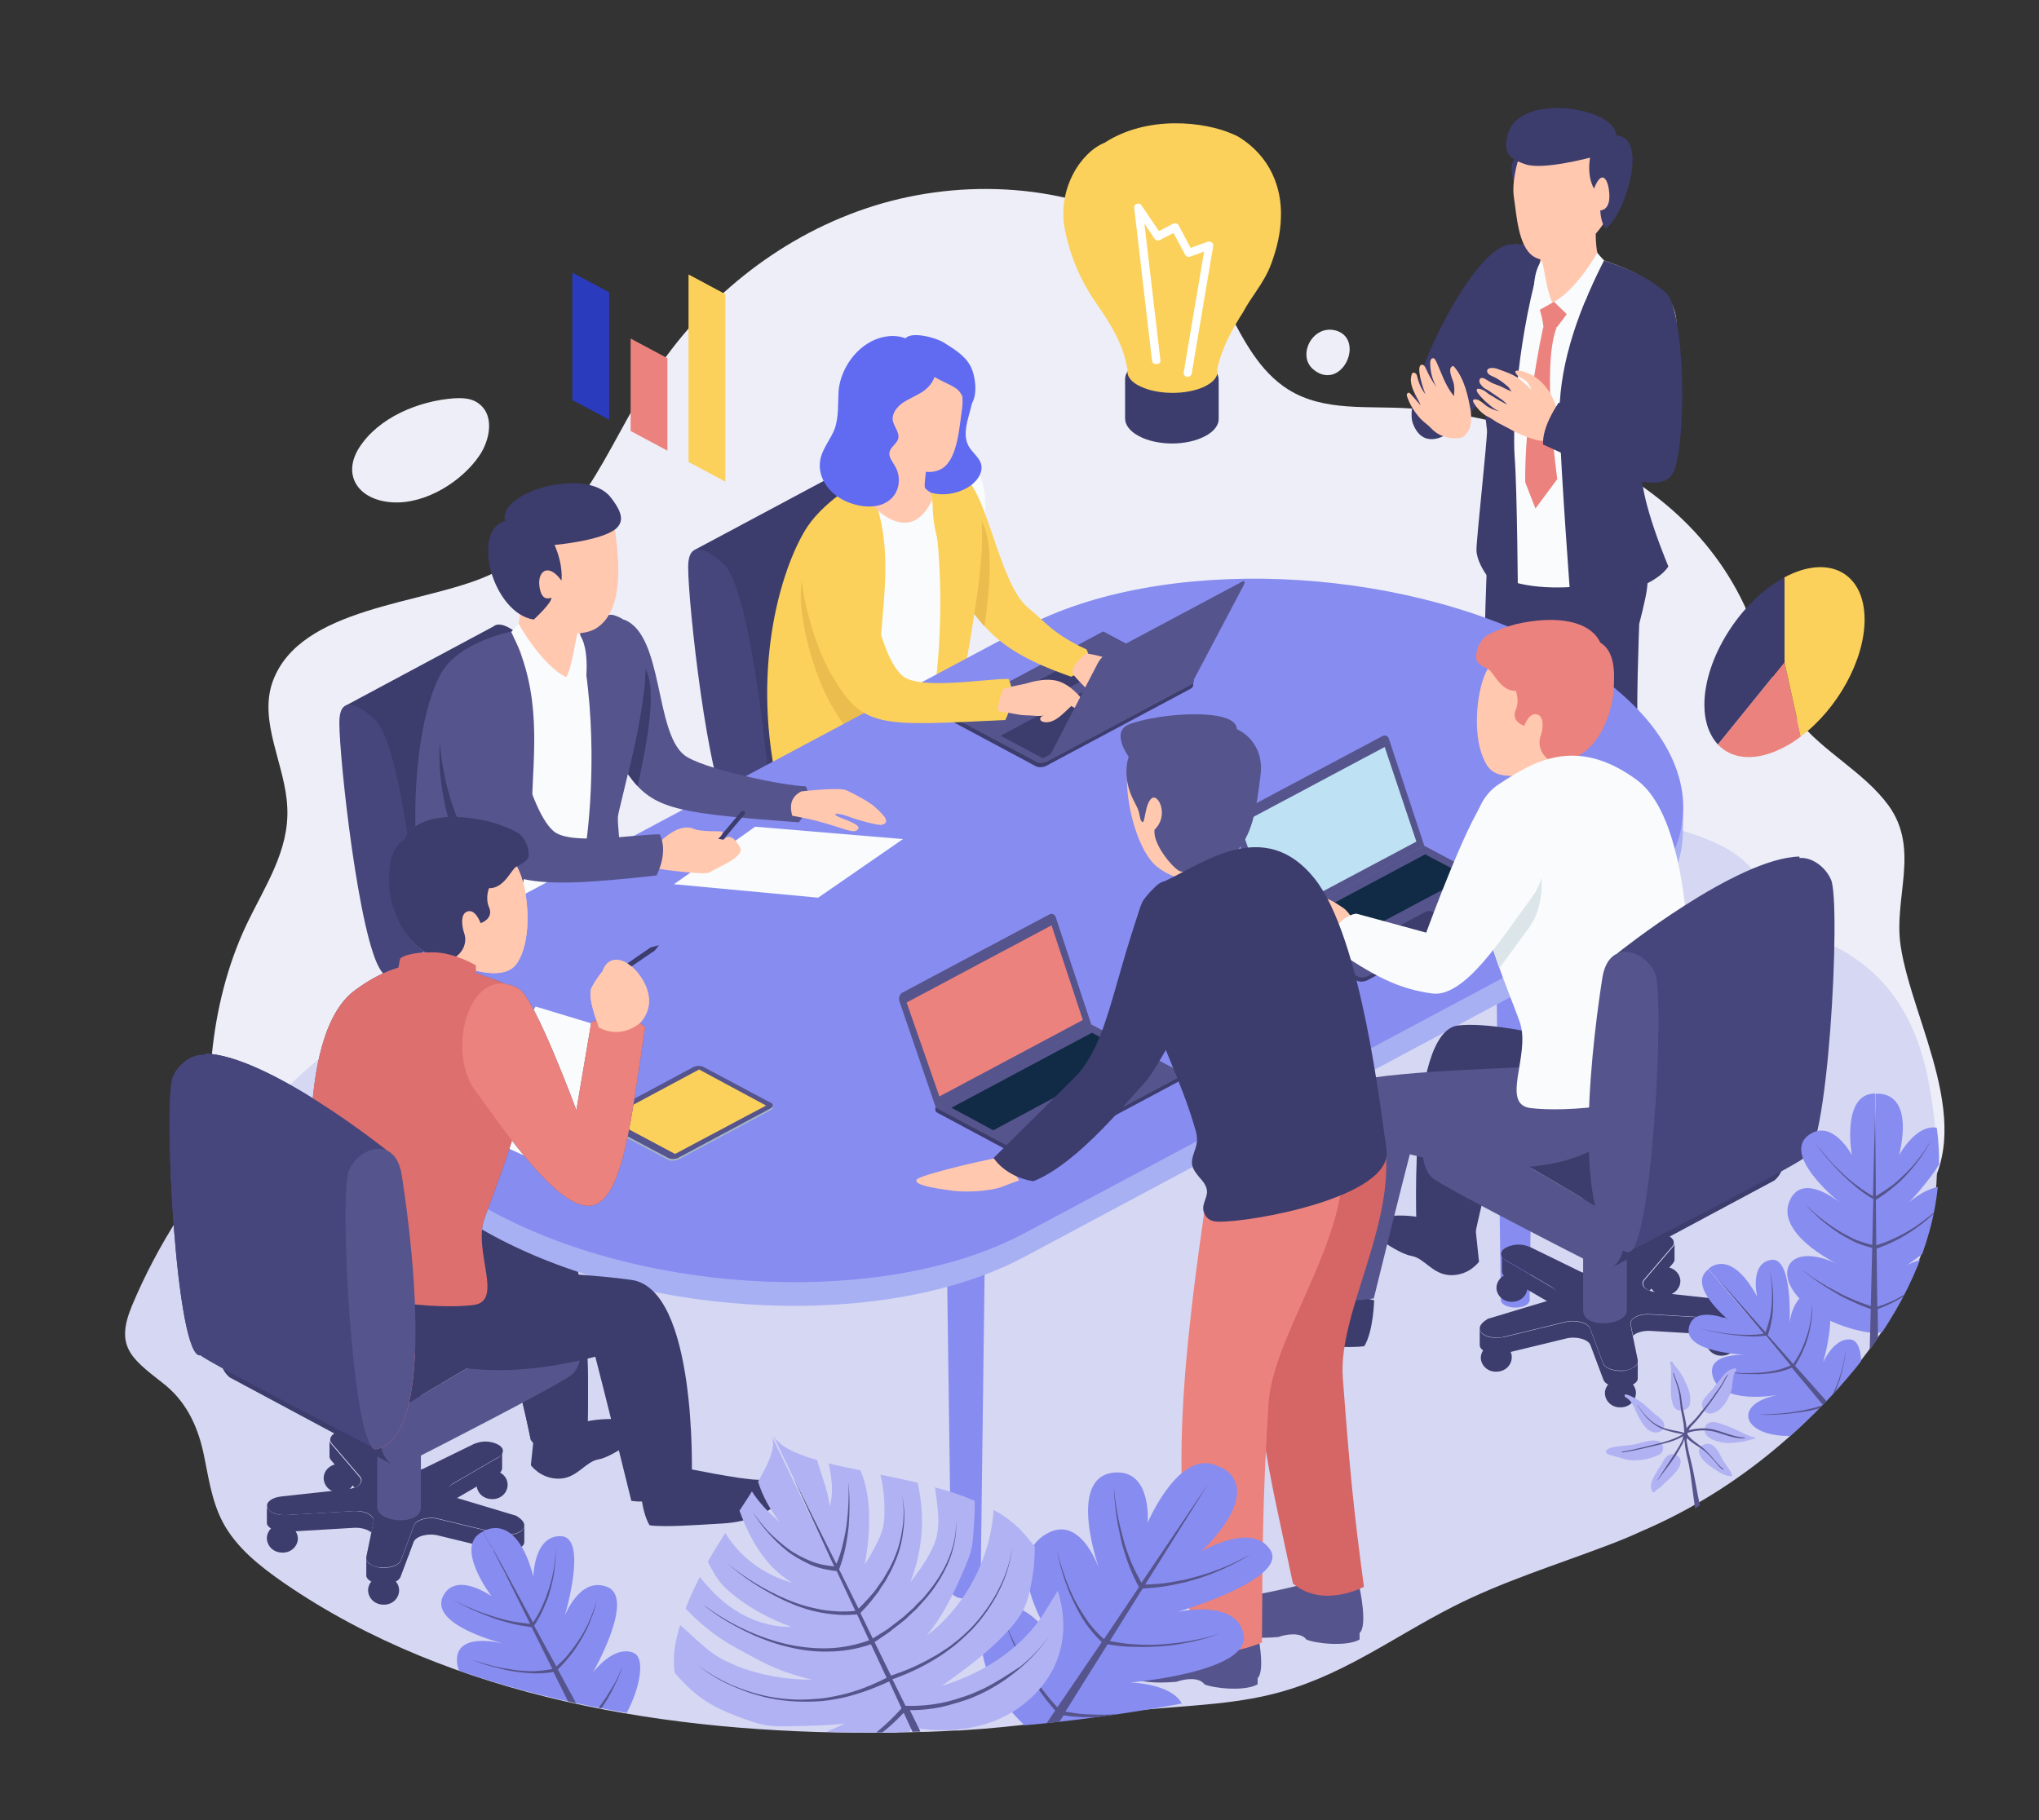
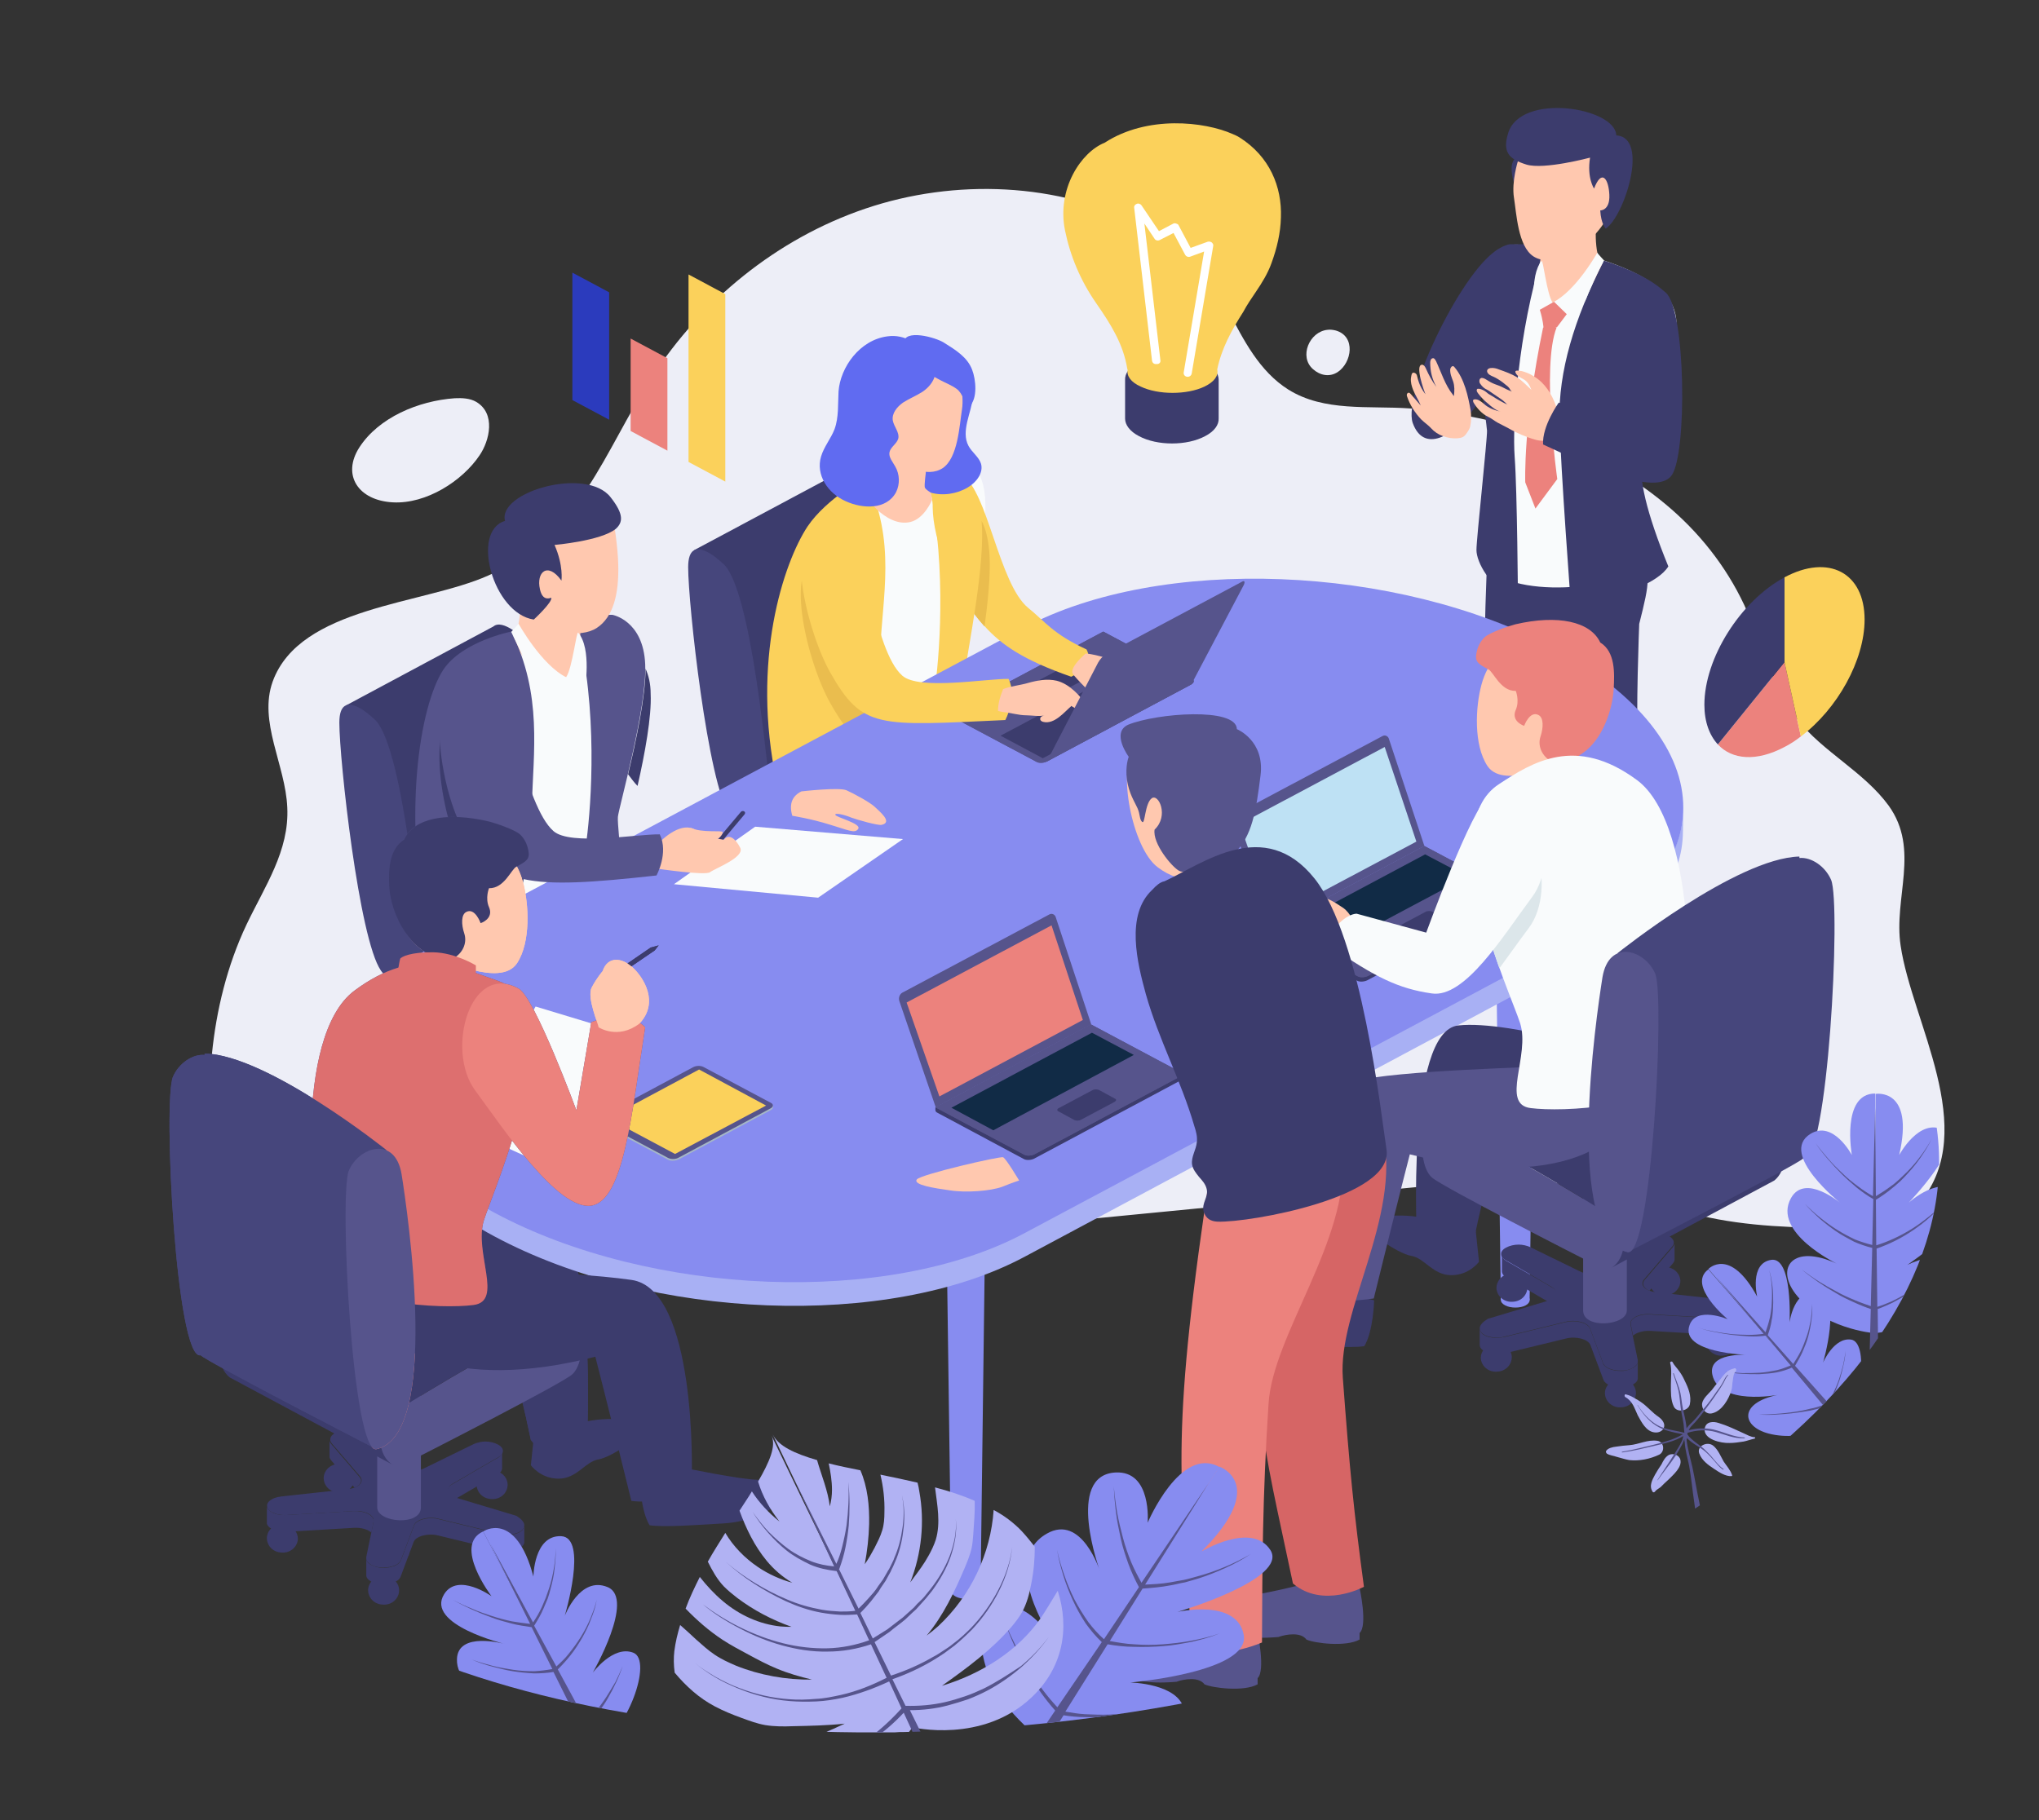
<svg xmlns="http://www.w3.org/2000/svg" xmlns:xlink="http://www.w3.org/1999/xlink" id="Layer_1" x="0px" y="0px" viewBox="0 0 560 500" style="enable-background:new 0 0 560 500;" xml:space="preserve">
  <rect x="0" y="0" width="560" height="500" fill="#333333" stroke="none" />
  <style type="text/css"> .st0{fill-rule:evenodd;clip-rule:evenodd;fill:#EDEEF7;} .st1{fill-rule:evenodd;clip-rule:evenodd;fill:#D6D7F2;} .st2{fill-rule:evenodd;clip-rule:evenodd;fill:#3C3C6D;} .st3{fill:none;} .st4{fill-rule:evenodd;clip-rule:evenodd;fill:#56548C;} .st5{fill-rule:evenodd;clip-rule:evenodd;fill:#46467C;} .st6{fill-rule:evenodd;clip-rule:evenodd;fill:#F9FBFC;} .st7{fill-rule:evenodd;clip-rule:evenodd;fill:#FBD15B;} .st8{fill-rule:evenodd;clip-rule:evenodd;fill:#EABD4E;} .st9{fill:#3C3C6D;} .st10{fill-rule:evenodd;clip-rule:evenodd;fill:#FFC8AF;} .st11{fill-rule:evenodd;clip-rule:evenodd;fill:#EC827D;} .st12{fill:#83C9FF;} .st13{fill:#878CF0;} .st14{fill:#A8B0F4;} .st15{fill-rule:evenodd;clip-rule:evenodd;fill:#BEE1F4;} .st16{fill-rule:evenodd;clip-rule:evenodd;fill:#112B46;} .st17{fill:#F9FBFC;} .st18{fill:#A5B7C6;} .st19{fill:#56548C;} .st20{fill:#FBD15B;} .st21{fill:#FFC8AF;} .st22{fill-rule:evenodd;clip-rule:evenodd;fill:#DCE6EA;} .st23{fill-rule:evenodd;clip-rule:evenodd;fill:#DD6F6F;} .st24{fill-rule:evenodd;clip-rule:evenodd;fill:#D66565;} .st25{fill-rule:evenodd;clip-rule:evenodd;fill:#606BF1;} .st26{fill-rule:evenodd;clip-rule:evenodd;fill:#2B3BBD;} .st27{fill:#FFFFFF;} .st28{clip-path:url(#XMLID_2_);} .st29{fill:#B1B2F3;} </style>
  <g>
    <g>
      <path id="XMLID_552_" class="st0" d="M73.4,357c-12.5-20.3-17.5-44.2-15.2-67.4c1.2-12.1,4.2-24.4,9.5-35.6 c5-10.5,11.8-20.3,11.2-32.2c-0.5-11.7-8-23.5-4-34.6c7.5-20.6,41.3-21.1,59.2-29.1c25.6-11.3,31.6-34,45.1-54.7 c13.4-20.7,34-37.8,58.5-46.1c24.5-8.3,53-7.2,75.8,4.6c11.2,5.8,18.2,12.9,23.9,23.6c4.2,8,8.5,16.5,16.4,21.5 c9.9,6.2,22.1,4.4,33.4,5.2c25.4,2,51,10.3,70.1,26.2c9.3,7.7,16.7,17.1,21.7,27.7c4.9,10.4,7.3,22.2,14.6,31.5 c7.1,9,18.3,14.4,25.1,23.7c8.7,12.1,1.3,25.3,3.3,38.5c3.1,21,21.7,50.3,5.5,70.3c-6.5,8-16,7.3-25.9,7.2 c-12.9-0.1-26.9-0.9-39.2-4.6c-10.6-3.1-21-7.1-32.2-7.5c-8.2-0.3-16.6-0.9-24.8-1c-5.3-0.1-10.9,1.3-16.3,1.9 c-11.3,1.1-22.5,2.2-33.8,3.3c-25,2.4-50,4.9-75,7.3c-47.7,4.7-95.4,9.3-143.1,14c-15.5,1.5-30.9,3-46.4,4.5 C89.5,355.4,74,358,73.4,357z" />
-       <path id="XMLID_551_" class="st1" d="M441.3,424.6c-14.2,5.4-28.8,9.9-42.3,16.8c-16.9,8.6-31.2,19.7-50.4,24.2 c-13,3.1-26.8,3-40.1,4.7c-14.6,1.9-29.1,4.1-43.8,5c-0.9,0.1-1.8,0.1-2.7,0.1c-4.6,0.3-9.1,0.4-13.7,0.5c-0.9,0-1.7,0-2.6,0.1 c-0.9,0-1.7,0-2.6,0c-1,0-1.9,0-2.9,0c-56.3,0.2-115.9-9.4-162-41c-6.8-4.7-13.4-9.9-17.1-17c-3.1-6-3.9-12.7-5.3-19.2 c-1.7-7.5-4.9-14.2-11.4-19.1c-8.6-6.7-12.7-10-8.2-20.9c14.3-34.3,41.4-63.2,73.7-84.7c45-29.8,100-46.8,154.2-55.1 c30.2-4.6,61-6.4,91.6-4.9c7.3,0.4,14.7,0.9,22,1.7c6.9,0.7,14,2.3,20.8,2.2c17.4-0.5,36,2.6,52.6,7.2 c11.1,3.1,27.7,6.3,32.4,17.5c1.5,3.6,3.2,6.8,5.9,9.9c3.9,4.6,10.2,5.1,15.3,7.8c5.7,3,10.7,7.1,14.5,12 c5.5,7,8.6,15.4,10.3,23.9c2.6,13.4,3.9,28.7,0.2,41.9c-3.7,13.4-10.8,25.9-19.7,36.9c-15.6,19.4-35.6,35.5-59.3,45.6 C447.7,422.1,444.5,423.4,441.3,424.6z" />
      <g id="XMLID_48_">
        <path id="XMLID_550_" class="st2" d="M405.2,337.1c-1.4-1.2-5.3-0.2-12.9-2.2c-7.7-2-15.6-0.6-16.9,1.1c-1.3,1.7,8.5,8.4,12.2,9 c3.7,0.6,5.9,5.3,11,5.3c5,0,7.6-3.7,7.6-3.7L405.2,337.1z" />
        <path id="XMLID_549_" class="st2" d="M188.2,403.3c0,0,14.9,3.1,19.8,3.2c4.8,0.1,8.9,3.2,5.9,6.2c-3,3-8.5,5.4-15.3,5.8 c-6.7,0.4-16.3,1.1-20.2,0.5c-2.5-4.1-2.7-12.6-2.7-12.6L188.2,403.3z" />
        <path id="XMLID_548_" class="st2" d="M364.9,354.1c0,0-14.9,3.1-19.8,3.2c-4.8,0.1-8.9,3.2-5.9,6.2c3,3,8.5,5.4,15.3,5.8 c6.7,0.4,16.3,1.1,20.2,0.5c2.5-4.1,2.7-12.6,2.7-12.6L364.9,354.1z" />
        <path id="XMLID_547_" class="st2" d="M146.8,393c1.4-1.2,5.3-0.2,12.9-2.2c7.7-2,15.6-0.6,16.9,1.1c1.3,1.7-8.5,8.4-12.2,9 c-3.7,0.6-5.9,5.3-11,5.3c-5,0-7.6-3.7-7.6-3.7L146.8,393z" />
        <g id="XMLID_531_">
          <line id="XMLID_546_" class="st3" x1="142.6" y1="408" x2="142.6" y2="407.9" />
          <g id="XMLID_537_">
            <path id="XMLID_545_" class="st2" d="M144,419c0,0.4-0.2,0.8-0.5,1.2c-0.5,0.5-1.2,0.9-2.1,1.1c-1.2,0.3-2.8,0.4-4.1,0 l-16.9-4.1c-2.8-0.7-6.1,0.2-6.7,1.8l-3.6,9.6c-0.5,1.2-2.4,2-4.7,2c-0.3,0-0.5,0-0.8,0c-1.5-0.1-2.7-0.6-3.4-1.3 c-0.3-0.3-0.6-0.6-0.6-1v-0.1c0-0.2,0-0.3,0-0.5l1.4-6.8l0.6-3c0.3-1.6-2.3-3-5.3-2.8l-18.7,1.1c-0.2,0-0.3,0-0.5,0 c-0.8,0-1.5-0.1-2.2-0.3c-1.3-0.4-2.3-1-2.5-1.9c-0.4-1.3,1.2-2.6,3.8-2.9l18.3-2c0.8-0.1,1.5-0.3,2.1-0.5 c1.6-0.7,2.2-1.9,1.3-3l-6.5-7.6l-1.3-1.5c-0.2-0.3-0.4-0.6-0.4-0.9c0-0.1,0-0.1,0-0.2c0-0.9,1-1.8,2.6-2.3 c2.3-0.6,5.1-0.2,6.4,1l9.3,8.7c1.5,1.4,5.1,1.7,7.4,0.6l13.7-6.7c0.9-0.4,2.1-0.7,3.2-0.7c1.2,0,2.5,0.3,3.4,0.8 c1,0.5,1.5,1.2,1.4,1.9c0,0.6-0.5,1.1-1.2,1.6l-1.1,0.6l-11.5,6.7c-2,1.2-1.5,3.1,1.1,3.9c0,0,0.1,0,0.1,0l16.3,4.9 C143.1,417.2,144,418.1,144,419z" />
            <path id="XMLID_544_" class="st2" d="M97.4,408.7l-6.5-7.6c-0.2-0.3-0.4-0.6-0.4-0.9v-4.5c0,0.3,0.2,0.6,0.4,0.9l1.3,1.5 l6.5,7.6C99.7,406.8,99,408,97.4,408.7z" />
            <path id="XMLID_543_" class="st2" d="M129.5,409c0-0.1,0-0.1,0-0.2c0-0.1,0-0.2,0-0.2V409z" />
            <path id="XMLID_542_" class="st2" d="M102.6,418l-0.6,3c-0.9-0.8-2.7-1.4-4.7-1.3l-18.7,1.1c-0.2,0-0.3,0-0.5,0 c-2.3,0-4.4-0.9-4.8-2.2v-4.6c0.3,0.8,1.2,1.5,2.5,1.9c0.7,0.2,1.4,0.3,2.2,0.3c0.2,0,0.3,0,0.5,0l18.7-1.1 C100.3,415,102.9,416.4,102.6,418z" />
            <path id="XMLID_541_" class="st2" d="M112.3,426.6v0.8C112.2,427.1,112.2,426.9,112.3,426.6z" />
            <path id="XMLID_540_" class="st2" d="M144,419v4.6c0,0.4-0.2,0.8-0.5,1.1c-1.2,1.2-3.9,1.7-6.3,1.2l-16.9-4.1 c-2.8-0.7-6.1,0.2-6.7,1.8l-3.6,9.6c-0.5,1.2-2.4,2-4.6,2c-0.3,0-0.5,0-0.8,0c-2.2-0.2-3.9-1.2-4-2.3c0,0,0-0.2,0-0.5v-4 c0.1,0.4,0.3,0.7,0.6,1c0.7,0.6,1.9,1.1,3.4,1.3c0.3,0,0.5,0,0.8,0c2.2,0,4.2-0.8,4.7-2l3.6-9.6c0.6-1.6,3.9-2.5,6.7-1.8 l16.9,4.1c1.4,0.3,2.9,0.3,4.1,0c0.9-0.2,1.6-0.6,2.1-1.1C143.8,419.8,144,419.4,144,419z" />
            <path id="XMLID_539_" class="st2" d="M137.9,398.9v4.4c0,0.6-0.4,1.3-1.2,1.7l-11.5,6.7c-2.6-0.8-3.1-2.7-1.1-3.9l11.5-6.7 l1.1-0.6C137.4,400.1,137.8,399.5,137.9,398.9z" />
            <line id="XMLID_538_" class="st3" x1="129.5" y1="409.1" x2="129.5" y2="409" />
          </g>
          <path id="XMLID_536_" class="st2" d="M143.7,427.4c-0.2,2.2-2.2,3.8-4.5,3.6c-2.4-0.1-4.1-2-4-4.2c0.2-2.2,2.2-3.8,4.5-3.6 C142,423.3,143.8,425.2,143.7,427.4z" />
          <path id="XMLID_535_" class="st2" d="M109.6,437.2c-0.2,2.2-2.2,3.8-4.5,3.6c-2.4-0.1-4.1-2-4-4.2c0.2-2.2,2.2-3.8,4.5-3.6 C108,433.1,109.8,435,109.6,437.2z" />
          <path id="XMLID_534_" class="st2" d="M81.8,422.9c-0.2,2.2-2.2,3.8-4.5,3.6c-2.4-0.1-4.1-2-4-4.2c0.2-2.2,2.2-3.8,4.5-3.6 C80.2,418.9,81.9,420.8,81.8,422.9z" />
          <path id="XMLID_533_" class="st2" d="M97.4,406.4c-0.2,2.2-2.2,3.8-4.5,3.6c-2.4-0.1-4.1-2-4-4.2c0.2-2.2,2.2-3.8,4.5-3.6 C95.8,402.4,97.5,404.3,97.4,406.4z" />
          <path id="XMLID_532_" class="st2" d="M139.4,408.2c-0.2,2.2-2.2,3.8-4.5,3.6c-2.4-0.1-4.1-2-4-4.2c0.2-2.2,2.2-3.8,4.5-3.6 C137.8,404.1,139.6,406,139.4,408.2z" />
        </g>
        <path id="XMLID_530_" class="st4" d="M115.6,414.1c0,5.2-12,4.2-12,0v-36.2h12V414.1z" />
        <path id="XMLID_529_" class="st2" d="M100.9,345.1c0,0,34.4-10.9,49-9.3c14.5,1.6,11.3,59.8,11.3,59.8s-7.7,1.2-15.4,0 c-3.3-16.2-8.5-34-8.5-34s-31.7,8.5-36.4,4.2C96.2,361.7,100.9,345.1,100.9,345.1z" />
        <path id="XMLID_528_" class="st2" d="M100.9,345.1c0,0,34.4-10.9,49-9.3c14.5,1.6,11.3,59.8,11.3,59.8c-1.2,2.2-10.7,6.7-15.4,0 c-3.3-16.2-8.5-34-8.5-34s-31.7,8.5-36.4,4.2C96.2,361.7,100.9,345.1,100.9,345.1z" />
        <g id="XMLID_525_">
          <path id="XMLID_527_" class="st4" d="M157.1,377.6c-3,2.6-39.6,21.3-46.5,24.8c-0.8,0.4-1.9,0.5-2.7,0c0,0,0,0,0,0l0,0 c-3.8-2.2-5.7-10.2,1.6-15.2c2.2-1.5,41.1-25.7,47.4-24.1h0c0.1,0,0.1,0,0.2,0.1c0.2,0.1,0.4,0.2,0.6,0.3 C160.7,365.8,160.3,374.9,157.1,377.6z" />
          <path id="XMLID_526_" class="st2" d="M156.9,363.1c-6.2-1.7-45.2,22.6-47.4,24.1c-7.3,5-5.5,13-1.6,15.2l-43.3-23.2l-1.5-0.8 l0,0c-3.4-2.7-4.7-10.1,2.2-14.8c2.2-1.5,42.1-26.3,47.6-24l0.4,0.2L156.9,363.1z" />
        </g>
        <g id="XMLID_522_">
          <path id="XMLID_524_" class="st2" d="M253,198.6c-1.2-8.5-5.5-60.1-13.6-66c0,0-5.5-5.4-8.1-3.2l0,0l-40.6,21.7l1.9,23.3 l17.6,53.4l39.3-21l0,0C252.1,206.2,253.6,203.1,253,198.6z" />
          <path id="XMLID_523_" class="st5" d="M198.3,154.6c8.1,5.9,12.5,57.5,13.6,66c1.2,8.5-5.5,11.9-11.5,3.3 c-6-8.7-11.4-57.9-11.4-68.1C189,145.5,198.3,154.6,198.3,154.6z" />
        </g>
        <path id="XMLID_521_" class="st6" d="M264.1,126.3c-11.4-0.5-30.6,11.9-39.4,22.1c-8.7,10.2-3.3,21.2-0.4,32.1 c3,10.9-1.6,38.2-1.6,40.8c13.4,8.3,45.8,9.5,49.5-2.8c1.6-13.4-9-27.5-9.1-35.3C263.7,166.4,279.1,131.3,264.1,126.3z" />
        <path id="XMLID_520_" class="st7" d="M254.2,128.7c5.9,23.7,4,49.4,2.7,59.4c-1.3,10-1.6,43.5-1.6,43.5 c8.8-4.1,12.9-11.6,13.1-15.1c0.2-3.4-3.2-32.4-2.9-34.8c0.2-2.4,4.7-24.8,4.2-36.9c-0.5-12.1-5.4-14-5.4-14l-11.2-4.6 L254.2,128.7z" />
        <path class="st7" d="M255.2,134.7l1.5,0.6c-0.2,0.7-0.3,1.5-0.4,2.3c0-0.1-0.1-0.3-0.1-0.4L255.2,134.7z" />
        <path id="XMLID_519_" class="st7" d="M237.7,131.2c8.7,17.3,4.5,33.1,4.1,47.3c-0.4,14.2-8.4,54.1-8.4,54.1 c-15.3-3.5-17.1-13-20.1-17.8c-7.1-33.2,1.9-60.2,8.5-70.2C227.1,136.8,237.7,131.2,237.7,131.2z" />
        <path class="st8" d="M228.1,153.2c-14.2-3.3-7,27.6-0.1,39.9c3.5,6.2,6.3,9.8,10.5,11.8c1.4-8.3,2.6-16.9,3.1-22.9 C238.1,170.8,235.4,156.4,228.1,153.2z" />
        <polygon id="XMLID_517_" class="st9" points="169.7,265.5 177.7,260.3 180.4,260.3 179.3,261.9 170.7,267.3 " />
        <g id="XMLID_510_">
          <path id="XMLID_516_" class="st2" d="M157.2,241.3c-1.2-8.5-5.5-60.1-13.6-66c0,0-5.5-5.4-8.1-3.2l0,0L95,193.8l1.9,23.3 l17.6,53.4l39.3-21l0,0C156.3,248.9,157.8,245.8,157.2,241.3z" />
          <path id="XMLID_515_" class="st5" d="M102.5,197.3c8.1,5.9,12.5,57.5,13.6,66c1.2,8.5-5.5,11.9-11.5,3.3 c-6-8.7-11.4-57.9-11.4-68.1C93.2,188.2,102.5,197.3,102.5,197.3z" />
        </g>
        <path id="XMLID_509_" class="st2" d="M411.9,68.3c-9.4,4.3-26.8,39.6-23.9,47.9c3,8.3,11,3.7,16.5-3.5 c7.6-10,15.2-31.8,14.3-37.3C417.9,69.9,411.9,68.3,411.9,68.3z" />
        <g id="XMLID_491_">
          <g id="XMLID_495_">
            <g id="XMLID_497_">
              <path id="XMLID_508_" class="st4" d="M414.3,251.3c0,0-14.6,15.8-18.5,16.8c-3.9,1.1-0.4,4.8,2.6,5.1c3,0.3,12.5-0.1,15.3-2.6 c2.8-2.5,10.6-5.2,10.6-5.2c0-8.2-2.1-13.3-2.1-13.3L414.3,251.3z" />
              <path id="XMLID_507_" class="st2" d="M409.1,139.9c0,0-1.9,34.9-1.2,46.4c0.7,11.4,3.7,68.3,3.7,68.3c8,1.6,13.1,0,13.1,0 c2.6-43.6,2.6-56.1,3.3-62.6c0.8-6.5,1.7-25.3,1.7-25.3c5.6-10.8-0.3-24.8-3-28.2C423.9,135.1,409.1,139.9,409.1,139.9z" />
              <path id="XMLID_506_" class="st4" d="M438.2,266.3c-0.5,6.4-3,13.9-3.6,17.7c-0.6,3.8,0.9,6,1.8,7.2c1,1.2,12.6-2.3,14.2-6.5 c1.6-4.2-1.7-7.8-1.9-15.6C444.9,262.9,438.2,266.3,438.2,266.3z" />
              <path id="XMLID_505_" class="st2" d="M421.3,142.6c0,0,2,31.8,5.2,42.4c3.2,10.6,6,41.6,7.4,47c1.4,5.4,3,38.9,3,38.9 c7.3,1.7,13,0,13,0c-0.2-31.3,0.7-56.8,0-65.4c-0.7-8.6,0.3-34.1,0.3-34.1c3-11.9,3.2-13.4,0-21.2 C446.9,142.3,433.2,136.1,421.3,142.6z" />
              <path id="XMLID_504_" class="st6" d="M414.7,67.2c10.5-0.4,35,4.6,43,14.1c8,9.5-3.6,26.2-6.4,36.4 c-2.8,10.1,1.3,35.5,1.3,37.9c-12.5,7.7-42.6,8.6-46-2.8c-1.4-12.4,1.7-27.2,1.8-34.4C408,102.7,400.7,71.8,414.7,67.2z" />
              <path id="XMLID_503_" class="st2" d="M423.7,69.5c-6.8,22-8.4,46.7-7.7,56.1c0.7,9.3,0.9,39.6,0.9,39.6 c-7.9-3.8-11.4-10.9-11.4-14.1c0-3.2,3-30.6,2.9-32.8c-0.1-2.2-4-27.3-2.9-38.6c1.1-11.3,9.1-12.6,9.1-12.6h10.2L423.7,69.5z" />
              <path id="XMLID_502_" class="st2" d="M417.2,42.9c-4.6,1.4,0,11.1,0,11.1V42.9z" />
              <path id="XMLID_501_" class="st10" d="M416.9,44.2c0,0-1.8,5.7-1.1,10.1c0.7,4.4,1.1,13.3,5.3,16.1c4.3,2.8,10.4-0.5,14.4-3.6 c4-3.2,8.3-9,8.4-16.1c0.1-7.1-2.9-15.7-13.9-15.3C419,35.9,416.9,44.2,416.9,44.2z" />
              <path id="XMLID_500_" class="st10" d="M438.4,60.5c0,0-0.9,9.1,1.7,12.5c0.2,2.2-6.8,11.7-13.7,10.1c-4-1-3.5-5.3-3.5-5.3 c0.4-3.3,0-11.3,0-11.3L438.4,60.5z" />
              <path id="XMLID_499_" class="st2" d="M414.2,36.6c-1.6,5.2,0.2,7.1,5,8.6c4.8,1.5,17.5-1.9,17.5-1.9c-0.9,5.6,1.1,8.5,1.1,8.5 c2.1-5.5,4-2.7,4.2,1.7c0.2,4.4-2.5,4.3-2.5,4.3c0.2,3.7,1.5,5,1.5,5c5.1-3.3,12.1-25.1,2.9-25.6 C443.7,29.5,417.6,25.3,414.2,36.6z" />
              <path id="XMLID_498_" class="st2" d="M440.5,71.6c-8.2,16-12.5,30.6-12.2,43.8c0.3,13.2,3.2,51.6,3.2,51.6 c14.2-3.2,23.9-6.9,26.7-11.4c-6.1-14.9-8.3-24.8-7.1-29.1c1.2-4.2,12-36.4,6.4-46C452.3,75.1,440.5,71.6,440.5,71.6z" />
            </g>
            <path id="XMLID_496_" class="st6" d="M438.7,69.4c0.1,0.3,1.8,2.1,1.8,2.1s-3.6,7.2-4.8,10.4c-1.3,3.2-4.7,5.8-4.7,5.8 l-4.6-4.6C432.8,80,438.7,69.4,438.7,69.4z" />
          </g>
          <path id="XMLID_494_" class="st6" d="M423.4,71.7c0.4-0.5,1.4,9,3,11.4c-3,2.6-4.7,3.3-4.7,3.3S419.9,75.8,423.4,71.7z" />
          <path id="XMLID_493_" class="st11" d="M426.8,82.9l-3.9,2.2c0.9,2.9,1,4.8,1,4.8h3.7l2.7-3.6L426.8,82.9z" />
          <path id="XMLID_492_" class="st11" d="M423.8,90c-5.5,26.3-4.9,42.5-4.9,42.5l2.8,7.2l6-8.1c0,0-4.4-30.9-0.2-41.6 C425.2,88.6,423.8,90,423.8,90z" />
        </g>
        <path id="XMLID_490_" class="st6" d="M168.3,169c-11.4-0.5-36.2,6.7-44.9,16.9c-8.7,10.2,2.2,26.4,5.2,37.3 c3,10.9-1.6,38.2-1.6,40.8c13.4,8.3,45.8,9.5,49.5-2.8c1.6-13.4-9-27.5-9.1-35.3C167.9,209.1,183.3,174,168.3,169z" />
        <path id="XMLID_489_" class="st4" d="M158.4,171.4c5.9,23.7,4,49.4,2.7,59.4c-1.3,10-1.6,43.5-1.6,43.5 c8.8-4.1,12.9-11.6,13.1-15.1c0.2-3.4-3.2-32.4-2.9-34.8c0.2-2.4,8-29.8,7.5-41.9c-0.5-12.1-9-13.6-9-13.6l-10.9-0.1L158.4,171.4 z" />
        <path id="XMLID_488_" class="st10" d="M168.7,144.3c0,0,1,6.1,1.1,10.9c0.2,7.8-1.3,14.3-5.9,17.3c-4.6,3-13,1-17.4-2.4 c-4.3-3.4-7-11.3-7.1-19c-0.1-7.6,3.2-16.9,15.1-16.4C166.4,135.4,168.7,144.3,168.7,144.3z" />
        <path id="XMLID_487_" class="st10" d="M142.8,161.7c0,0,0.9,9.8-1.9,13.4c-0.2,2.4,7.2,12.7,14.7,10.9c4.3-1,3.9-5.7,3.9-5.7 c-0.4-3.6,0.1-12.2,0.1-12.2L142.8,161.7z" />
        <path id="XMLID_486_" class="st2" d="M167.7,136.6c-6.6-8.5-31.1-1.5-29,6.5c-9.5,2.8-3.3,25.4,7.9,27.1c0,0,5.2-4.8,4.8-6 c-1.1,0.4-2.5,0.4-3.1-2.3c-1.1-4.7,2.1-7.7,5.9-2.4c0,0,0.6-4.1-1.9-9.8c0,0,12.7-1.1,16.8-4.4 C171.1,143.5,171.4,141.3,167.7,136.6z" />
        <path id="XMLID_485_" class="st4" d="M140.4,173.5c8.7,17.3,6,33.4,5.7,47.6c-0.4,14.2-8.4,54.1-8.4,54.1 c-15.3-3.5-17.1-13-20.1-17.8c-7.1-33.2-2.4-63.5,4.2-73.5C127.1,176.1,140.4,173.5,140.4,173.5z" />
        <path class="st2" d="M145.9,224.9c-4.5-11.7-8.3-28-15.8-31.4c-14.2-3.3-9.9,29.4-3,41.7c4.2,7.4,8.5,11.6,15.5,13.4 C144.1,240.1,145.4,231.2,145.9,224.9z" />
        <path id="XMLID_484_" class="st6" d="M142.4,171.3c-0.1,0.3-2,2.3-2,2.3s3.8,7.8,5.2,11.2c1.4,3.4,5,6.3,5,6.3l5-5 C148.7,182.7,142.4,171.3,142.4,171.3z" />
        <path id="XMLID_483_" class="st6" d="M158.8,173.8c-0.5-0.5-1.6,9.7-3.3,12.2c3.2,2.8,5.1,3.5,5.1,3.5S162.6,178.2,158.8,173.8z" />
        <g id="XMLID_448_">
          <polygon id="XMLID_482_" class="st12" points="139.8,263.2 265.7,330.4 421.6,247.1 295.7,180 " />
          <g id="XMLID_480_">
            <path id="XMLID_481_" class="st12" d="M149.1,265.2c-2.1,1.1-5.6,1.1-7.7,0c-2.1-1.1-2.1-3,0-4.1c2.1-1.1,5.6-1.1,7.7,0 C151.2,262.3,151.2,264.1,149.1,265.2z" />
          </g>
          <g id="XMLID_476_">
            <path id="XMLID_479_" class="st12" d="M420,249.2c-2.1,1.1-5.6,1.1-7.7,0c-2.1-1.1-2.1-3,0-4.1c2.1-1.1,5.6-1.1,7.7,0 C422.1,246.2,422.2,248.1,420,249.2z" />
            <path id="XMLID_478_" class="st13" d="M419,358.6c-1.5,0.8-4.1,0.8-5.6,0c-1.6-0.8-1.6-2.2,0-3c1.5-0.8,4.1-0.8,5.6,0 C420.5,356.4,420.5,357.8,419,358.6z" />
            <polygon id="XMLID_477_" class="st13" points="410.7,247.1 412.2,357.1 420.1,357.1 421.6,247.1 " />
          </g>
          <g id="XMLID_472_">
            <path id="XMLID_475_" class="st12" d="M269.1,329.2c-2.1,1.1-5.6,1.1-7.7,0c-2.1-1.1-2.1-3,0-4.1c2.1-1.1,5.6-1.1,7.7,0 C271.3,326.3,271.3,328.1,269.1,329.2z" />
            <path id="XMLID_474_" class="st13" d="M268.1,438.6c-1.5,0.8-4.1,0.8-5.6,0c-1.6-0.8-1.6-2.2,0-3c1.5-0.8,4.1-0.8,5.6,0 C269.6,436.5,269.7,437.8,268.1,438.6z" />
            <polygon id="XMLID_473_" class="st13" points="259.8,327.2 261.3,437.1 269.3,437.1 270.7,327.2 " />
          </g>
          <g id="XMLID_468_">
            <path id="XMLID_471_" class="st12" d="M299.3,184.9c-2.1,1.1-5.6,1.1-7.7,0c-2.1-1.1-2.1-3,0-4.1c2.1-1.1,5.6-1.1,7.7,0 C301.4,182,301.4,183.8,299.3,184.9z" />
            <path id="XMLID_470_" class="st12" d="M298.3,294.3c-1.5,0.8-4.1,0.8-5.6,0c-1.6-0.8-1.6-2.2,0-3c1.5-0.8,4.1-0.8,5.6,0 C299.8,292.1,299.8,293.5,298.3,294.3z" />
            <polygon id="XMLID_469_" class="st12" points="290,182.9 291.5,292.8 299.4,292.8 300.9,182.9 " />
          </g>
          <g id="XMLID_454_">
            <path id="XMLID_467_" class="st14" d="M462.3,221.8c0,12.6-8.3,24.6-25.1,33.6l-155.9,83.2c-37.3,19.9-102.4,17.4-145.4-5.6h0 c-23-12.3-35.1-28-35.6-42.9l0,0l0,6.6l0,0c0.5,15,12.5,30.7,35.6,43l0,0c43,23,108.1,25.5,145.4,5.6L437.1,262 c16.9-9,25.1-21,25.1-33.6l0,0L462.3,221.8L462.3,221.8z" />
            <path id="XMLID_466_" class="st13" d="M135.9,333.2L135.9,333.2c43,23,108.1,25.5,145.4,5.6l155.9-83.2 c16.8-9,25.1-21,25.1-33.6c0.1-15.3-12-31.4-35.6-44l0,0c-43-23-108.1-25.5-145.4-5.6l-155.9,83.2 c-17.3,9.2-25.6,21.7-25.1,34.6C100.8,305.2,112.9,320.9,135.9,333.2z" />
            <g id="XMLID_456_">
              <path id="XMLID_465_" class="st2" d="M414.7,246.1l-23.5-12.5l-39.7,21.2l-3.1,0.4v0.7c0,0.3,0.1,0.5,0.4,0.7l23.9,12.8 c0.7,0.4,2,0.3,2.8-0.1l39.7-21.2c0.5-0.3,0.7-0.6,0.7-1v-1.2L414.7,246.1z" />
              <g id="XMLID_462_">
                <path id="XMLID_464_" class="st4" d="M391.2,232.4l-42.7,22.8l-10-29.2c-0.3-0.9,0.1-1.9,0.8-2.3l40.4-21.5 c0.7-0.4,1.6,0,1.8,0.9L391.2,232.4z" />
                <polygon id="XMLID_463_" class="st15" points="389,231.2 349.5,252.2 340.5,226.4 380.3,205.2 " />
              </g>
              <g id="XMLID_457_">
                <path id="XMLID_461_" class="st4" d="M415.4,246.9l-39.7,21.2c-0.8,0.4-2.1,0.5-2.8,0.1l-24.4-13l42.7-22.8l24.4,13 C416.3,245.8,416.2,246.4,415.4,246.9z" />
                <path id="XMLID_460_" class="st4" d="M415.4,246.9l-39.7,21.2c-0.8,0.4-2.1,0.5-2.8,0.1l-24.4-13l42.7-22.8l24.4,13 C416.3,245.8,416.2,246.4,415.4,246.9z" />
                <polygon id="XMLID_459_" class="st16" points="403,240.8 364.3,261.4 352.8,255.3 391.4,234.7 " />
                <path id="XMLID_458_" class="st2" d="M397.6,253.7l-9.2,4.9c-0.5,0.3-1.3,0.3-1.8,0.1l-4.4-2.4c-0.5-0.2-0.4-0.7,0.1-0.9 l9.2-4.9c0.5-0.3,1.3-0.3,1.8-0.1l4.4,2.4C398.2,253,398.1,253.4,397.6,253.7z" />
              </g>
            </g>
            <path id="XMLID_455_" class="st17" d="M127.7,310c1-1.8,19.4-33.5,19.4-33.5l27.1,8.2c0,0-16,39.1-18.1,38.2 C154,322.1,127.7,310,127.7,310z" />
          </g>
          <polygon id="XMLID_453_" class="st17" points="185.1,242.9 207.4,227.1 248,230.5 224.7,246.6 " />
          <g id="XMLID_449_">
            <path id="XMLID_452_" class="st18" d="M212.3,303.7l-0.3,0c-0.1,0-0.1-0.1-0.2-0.1l-18.6-9.9c-0.7-0.4-2-0.3-2.9,0.1 l-25.2,13.5c-0.1,0.1-0.3,0.2-0.4,0.2l-0.3,0l0,0.6l0,0c0,0.2,0.2,0.5,0.5,0.6l18.6,9.9c0.7,0.4,2,0.3,2.9-0.1l25.2-13.5 c0.5-0.2,0.7-0.6,0.7-0.9l0,0V303.7z" />
            <path id="XMLID_451_" class="st19" d="M183.5,318.1l-18.6-9.9c-0.7-0.4-0.6-1.1,0.2-1.5l25.2-13.5c0.9-0.5,2.1-0.5,2.9-0.1 l18.6,9.9c0.7,0.4,0.6,1.1-0.2,1.5L186.4,318C185.6,318.5,184.3,318.5,183.5,318.1z" />
            <polygon id="XMLID_450_" class="st20" points="185.4,317 167,307.2 192,293.8 210.4,303.7 " />
          </g>
        </g>
        <g id="XMLID_445_">
-           <path id="XMLID_447_" class="st4" d="M171.6,170.3c10.6,4.4,8.2,30.6,16.3,37.1c4.6,3.7,27.2,8.5,33.4,8.6 c2.5,4.7-1.9,9.9-1.9,9.9c-38.5-2.9-41.3-3.7-50.1-18.1C162.4,196.5,157.4,167.3,171.6,170.3z" />
          <path id="XMLID_446_" class="st21" d="M220.1,217.4c0,0,10.4-1.2,12.4-0.3s6.4,3.3,7.7,4.5c1.2,1.2,5.2,4.3,1.9,5 c-1,0.2-6.7-1.4-8.3-2c-1.6-0.7-4.4-1.4-4.4-0.8c0,0.7,7.3,2.4,6.3,3.9c-0.9,1.4-2.8,0.3-7.9-1.2c-5.1-1.6-10.2-2.4-10.2-2.4 C216.6,220.7,217.7,218.6,220.1,217.4z" />
        </g>
        <g id="XMLID_441_">
          <path id="XMLID_444_" class="st9" d="M203.5,223l-7.4,8.8c-0.2,0.3-0.2,0.6,0.1,0.8c0.3,0.2,0.7,0.2,0.9-0.1l7.4-8.8 c0.2-0.3,0.2-0.6-0.1-0.8C204.1,222.7,203.7,222.8,203.5,223" />
          <path id="XMLID_443_" class="st10" d="M189.6,227.4c3.3,1.5,8.9,0.6,8.9,1.2c0,0.6-1.1,2.4-3.4,2.4 C192.7,231,189.6,227.4,189.6,227.4z" />
          <path id="XMLID_442_" class="st10" d="M180.4,232.1c1.9-2,6.8-6.5,10.7-4.1c3.9,2.4,6.5,2.4,7.7,2.7c1.3-1.8,3.2-0.4,4.5,2.2 c1.3,2.6-7,5.7-8.3,6.7c-1.3,1-14.7-1-14.7-1V232.1z" />
        </g>
        <g id="XMLID_439_">
          <path id="XMLID_440_" class="st4" d="M130.1,186.1c10.6,4.8,13.8,35.1,21.9,42.2c4.6,4.1,23,0.8,29.2,0.9 c2.5,5.1-0.9,11.3-0.9,11.3c-35.3,3.9-44.3,3-53.2-12.7C120.2,215.5,115.9,182.8,130.1,186.1z" />
        </g>
        <path id="XMLID_438_" class="st10" d="M427.3,111.4c-1.1-3.1-3-6.2-6-8c-0.8-0.5-1.6-0.9-2.5-1.2c-0.4-0.1-0.8-0.3-1.2-0.3 c-0.3,0-1-0.2-1.3,0c-0.2,0.1-0.1,0.4,0,0.6c0.4,0.8,1.2,1.2,2,1.6c1.3,0.7,1.8,1.8,2.3,3c-1.3-1.2-2.5-2.5-4-3.5 c-1.5-0.9-3.2-1.5-4.9-2.1c-0.7-0.3-1.5-0.5-2.3-0.4c-0.9,0.1-1.3,0.8-0.7,1.5c0.5,0.6,1.4,0.8,2.1,1.2c0.9,0.5,1.8,1.1,2.6,1.8 c0.4,0.3,0.8,0.6,1.1,1c0.2,0.3,0.5,0.9,0.8,1c-1-0.4-1.9-0.8-2.8-1.3c-0.8-0.4-1.6-0.6-2.5-1c-0.7-0.3-1.4-0.8-2.1-1.2 c-0.4-0.2-0.9-0.4-1.2-0.2c-0.3,0.1-0.4,0.5-0.4,0.8c0,0.3,0.1,0.6,0.3,0.8c0.4,0.6,1,1.2,1.7,1.5c0.6,0.3,1.1,0.7,1.7,1.1 c0.7,0.5,1.5,1,2.2,1.5c0.4,0.3,0.7,0.5,1,0.8c0.3,0.2,0.6,0.7,0.9,0.8c-1.5-0.7-2.9-1.5-4.3-2.4c-0.5-0.3-1.1-0.6-1.5-1 c-0.6-0.5-1.2-0.8-2-1c-0.2,0-0.4,0-0.5,0c-0.2,0.1-0.3,0.4-0.2,0.6c0,0.2,0.2,0.4,0.3,0.6c0.8,1.1,1.8,2.1,2.8,2.9 c0.9,0.8,2.2,1.9,3.5,2.2c-1.8-0.4-3.4-1-4.7-2.2c-0.6-0.5-1.3-1.1-2.2-1.2c-0.3,0-0.6,0-0.7,0.2c-0.1,0.2,0,0.5,0.1,0.7 c0.9,1.5,2.3,3.1,4,3.9c0.9,0.4,1.7,1.1,2.6,1.6c1,0.5,1.9,1,2.9,1.5c2.2,1.3,5,2.5,7.5,3.2c0.7,0.2,1.5,0.3,2.2,0.3 c0.8,0,1.2-0.2,1.8-0.6c1-0.8,1.7-2,2-3.2c0.4-1.5,0.2-3-0.1-4.5C427.7,112.6,427.5,112,427.3,111.4z" />
        <path id="XMLID_437_" class="st10" d="M403.9,112.7c-0.7-3.9-1.7-8.6-4.4-11.8c-0.1-0.1-0.2-0.3-0.4-0.3 c-0.4-0.1-0.7,0.4-0.8,0.8c-0.1,1.2,0.4,2.3,0.8,3.4c0.4,1.2,0.4,2.6,0.2,4c-0.1-0.1-0.2-0.2-0.3-0.4c-2.1-2.6-3.2-6.2-4.6-9.2 c-0.2-0.3-0.4-0.8-0.8-0.8c-0.6,0-0.8,0.7-0.8,1.2c0,2.4,0.5,4.5,1.7,6.7c-1.2-1.6-2.1-3.3-2.9-5.1c-0.2-0.4-0.5-1-1-1 c-2.1-0.1,0.5,7.2,0.9,8.1c-1.1-1.4-1.8-2.9-2.2-4.6c-0.1-0.3-0.1-0.6-0.3-0.9c-0.2-0.3-0.8-0.6-1.1-0.3c-0.3,0.3-0.3,1-0.4,1.4 c-0.1,1.1,0.2,2.2,0.6,3.2c0.6,1.5,1.5,2.8,2.1,4.3c-0.9-1-1.8-2.1-2.7-3.1c-0.2-0.2-0.4-0.5-0.7-0.4c-0.4,0.1-0.5,0.5-0.4,0.9 c0.8,2.4,2.2,4.6,3.9,6.4c0.9,0.9,2,1.6,2.8,2.5c0.8,0.9,2,1.7,3.2,2.1c1.3,0.5,2.7,0.7,4,0.6c1.1-0.1,1.7-0.3,2.3-1.1 c0.5-0.7,1.1-1.5,1.2-2.3C404.1,115.7,404.1,114.2,403.9,112.7z" />
        <path id="XMLID_436_" class="st2" d="M428.1,110.6l17.5,5.5c-1.7-21.2,2.3-43.8,11.9-35.7c5.5,4.7,5.9,44.3,1.6,50.2 c-4.3,5.9-22.6-2.6-35.3-8.5C423.5,117,428.1,110.6,428.1,110.6z" />
        <g id="XMLID_433_">
          <path id="XMLID_435_" class="st10" d="M116.5,229.5c4.3-0.7,10.3-0.8,14.5,0.4c7.1,1.9,10.9,6.1,12.6,12.3 c1.7,6.2,2.2,16.6-1.6,22.4c-2.4,3.6-7.8,2.9-11.6,2c-4.7-1.1-10.7-3-14.5-5.7c-5.3-3.7-8.1-11.8-8.4-17.7 C107,238.2,109.8,230.5,116.5,229.5" />
          <path id="XMLID_434_" class="st4" d="M111,230.6c-4.2,2.6-3.9,8.5-3.7,12.6c0.3,5.9,3.1,14,8.4,17.7c2.9,2,3.1,2.3,7,3.4 c0.4-0.2,1.2-0.7,2.3-1.4c2.2-1.5,3.2-4.1,2.4-6.5c-0.8-2.4-0.9-5.2,0.6-5.9c2.4-1.2,3.9,3.1,3.9,3.1c1.4-0.5,3.4-1.9,2.3-4.4 c-1.1-2.5,0-5.2,0-5.2c4.2,0.1,6.1-5.2,7.5-5.9c2.8-1.5,3.8-2.1,3.3-4.5c-0.3-1.6-1-3.2-2.3-4.4c-1.5-1.3-6.5-3-8.4-3.5 C122.6,222.9,113.6,224.8,111,230.6z" />
        </g>
        <path id="XMLID_432_" class="st4" d="M136.9,269.5c-10.5-3.6-22.6-10-39.5,2.6c-16.9,12.5-12.3,63.3-8.1,74.9 c4.2,11.6,32.3,12.6,40.7,11.5c8.4-1,0.1-14.4,2.9-23.3C135.7,326.4,157.7,276.7,136.9,269.5z" />
        <path id="XMLID_431_" class="st4" d="M142.5,271.6c4.4,2.5,15.8,33.4,15.8,33.4l4.1-24.2c0,0,9.4-4.1,14.8,1.4 c-3.7,23.5-5.8,47.6-14.8,49c-9.1,1.4-24-20.9-32-31.8C122.4,288.4,129.1,264.1,142.5,271.6z" />
        <polygon id="XMLID_430_" class="st9" points="170.1,266.2 178.7,260.3 180.9,259.7 179.8,261.1 170.7,267.3 " />
        <path id="XMLID_429_" class="st10" d="M164.4,282.2c0-0.7-3.3-8.2-1.9-10.9s3-4.5,3-4.5c1.4-4.2,5.3-3.8,8.3-1 c3,2.8,7.3,9.6,1.8,15.4C169.7,285.7,164.4,282.2,164.4,282.2z" />
        <g id="XMLID_426_">
          <path id="XMLID_428_" class="st5" d="M56.2,289.4c0,0,0,0.1,0,0.4c-3.3-0.3-7.1,2.3-8.7,6c-2.8,6.6,0.9,78.1,7.6,76.5 c2.1,2,48.3,25.8,48.3,25.8l2.7-82.2C106.1,315.9,73.5,289.8,56.2,289.4z" />
          <path id="XMLID_427_" class="st11" d="M103.4,398.1c-6.6,1.5-10.3-70-7.6-76.5s12.7-9.8,14.5,1C112,333.4,121,394.1,103.4,398.1 z" />
        </g>
        <g id="XMLID_423_">
          <path id="XMLID_425_" class="st10" d="M285.4,184.8c3.3,1.5,8.9,0.6,8.9,1.2c0,0.6-1.1,2.4-3.4,2.4 C288.5,188.3,285.4,184.8,285.4,184.8z" />
          <path id="XMLID_424_" class="st10" d="M276.2,189.5c1.9-2,6.8-6.5,10.7-4.1c3.9,2.4,6.5,2.4,7.7,2.7c1.3-1.8,3.2-0.4,4.5,2.2 s-7,5.7-8.3,6.7c-1.3,1-14.7-1-14.7-1V189.5z" />
        </g>
        <g id="XMLID_374_">
          <path id="XMLID_422_" class="st2" d="M449.5,291c0,0-34.4-10.9-49-9.3c-14.5,1.6-11.3,59.8-11.3,59.8s7.7,1.2,15.4,0 c3.3-16.2,8.5-34,8.5-34s31.7,8.5,36.4,4.2C454.3,307.6,449.5,291,449.5,291z" />
          <g id="XMLID_398_">
            <line id="XMLID_421_" class="st3" x1="407.9" y1="353.8" x2="407.9" y2="353.9" />
            <g id="XMLID_409_">
              <path id="XMLID_420_" class="st2" d="M406.4,364.9c0,0.4,0.2,0.8,0.5,1.2c0.5,0.5,1.2,0.9,2.1,1.1c1.2,0.3,2.8,0.4,4.1,0 l16.9-4.1c2.8-0.7,6.1,0.2,6.7,1.8l3.6,9.6c0.5,1.2,2.4,2,4.7,2c0.3,0,0.5,0,0.8,0c1.5-0.1,2.7-0.6,3.4-1.3 c0.3-0.3,0.6-0.6,0.6-1v-0.1c0-0.2,0-0.3,0-0.5l-1.4-6.8l-0.6-3c-0.3-1.6,2.3-3,5.3-2.8l18.7,1.1c0.2,0,0.3,0,0.5,0 c0.8,0,1.5-0.1,2.2-0.3c1.3-0.4,2.3-1,2.5-1.9c0.4-1.3-1.2-2.6-3.8-2.9l-18.3-2c-0.8-0.1-1.5-0.3-2.1-0.5 c-1.6-0.7-2.2-1.9-1.3-3l6.5-7.6l1.3-1.5c0.2-0.3,0.4-0.6,0.4-0.9c0-0.1,0-0.1,0-0.2c0-0.9-1-1.8-2.6-2.3 c-2.3-0.6-5.1-0.2-6.4,1l-9.3,8.7c-1.5,1.4-5.1,1.7-7.4,0.6l-13.7-6.7c-0.9-0.4-2.1-0.7-3.2-0.7c-1.2,0-2.5,0.3-3.4,0.8 c-1,0.5-1.5,1.2-1.4,1.9c0,0.6,0.5,1.1,1.2,1.6l1.1,0.6l11.5,6.7c2,1.2,1.5,3.1-1.1,3.9c0,0-0.1,0-0.1,0l-16.3,4.9 C407.3,363.1,406.4,364,406.4,364.9z" />
              <path id="XMLID_417_" class="st2" d="M453,354.6l6.5-7.6c0.2-0.3,0.4-0.6,0.4-0.9v-4.5c0,0.3-0.2,0.6-0.4,0.9l-1.3,1.5 l-6.5,7.6C450.8,352.6,451.4,353.9,453,354.6z" />
              <path id="XMLID_416_" class="st2" d="M420.9,354.9c0-0.1,0-0.1,0-0.2c0-0.1,0-0.2,0-0.2V354.9z" />
              <path id="XMLID_414_" class="st2" d="M447.9,363.9l0.6,3c0.9-0.8,2.7-1.4,4.7-1.3l18.7,1.1c0.2,0,0.3,0,0.5,0 c2.3,0,4.4-0.9,4.8-2.2V360c-0.3,0.8-1.2,1.5-2.5,1.9c-0.7,0.2-1.4,0.3-2.2,0.3c-0.2,0-0.3,0-0.5,0l-18.7-1.1 C450.1,360.9,447.5,362.2,447.9,363.9z" />
              <path id="XMLID_413_" class="st2" d="M438.2,372.5v0.8C438.2,373,438.2,372.7,438.2,372.5z" />
              <path id="XMLID_412_" class="st2" d="M406.4,364.9v4.6c0,0.4,0.2,0.8,0.5,1.1c1.2,1.2,3.9,1.7,6.3,1.2l16.9-4.1 c2.8-0.7,6.1,0.2,6.7,1.8l3.6,9.6c0.5,1.2,2.4,2,4.6,2c0.3,0,0.5,0,0.8,0c2.2-0.2,3.9-1.2,4-2.3c0,0,0-0.2,0-0.5v-4 c-0.1,0.4-0.3,0.7-0.6,1c-0.7,0.6-1.9,1.1-3.4,1.3c-0.3,0-0.5,0-0.8,0c-2.2,0-4.2-0.8-4.7-2l-3.6-9.6 c-0.6-1.6-3.9-2.5-6.7-1.8l-16.9,4.1c-1.4,0.3-2.9,0.3-4.1,0c-0.9-0.2-1.6-0.6-2.1-1.1C406.6,365.7,406.4,365.3,406.4,364.9z" />
              <path id="XMLID_411_" class="st2" d="M412.5,344.8v4.4c0,0.6,0.4,1.3,1.2,1.7l11.5,6.7c2.6-0.8,3.1-2.7,1.1-3.9l-11.5-6.7 l-1.1-0.6C413,346,412.6,345.4,412.5,344.8z" />
              <line id="XMLID_410_" class="st3" x1="420.9" y1="354.9" x2="420.9" y2="354.9" />
            </g>
            <path id="XMLID_408_" class="st2" d="M406.7,373.2c0.2,2.2,2.2,3.8,4.5,3.6c2.4-0.1,4.1-2,4-4.2c-0.2-2.2-2.2-3.8-4.5-3.6 C408.4,369.2,406.6,371.1,406.7,373.2z" />
            <path id="XMLID_407_" class="st2" d="M440.8,383c0.2,2.2,2.2,3.8,4.5,3.6c2.4-0.1,4.1-2,4-4.2c-0.2-2.2-2.2-3.8-4.5-3.6 C442.4,379,440.6,380.9,440.8,383z" />
            <path id="XMLID_406_" class="st2" d="M468.6,368.8c0.2,2.2,2.2,3.8,4.5,3.6c2.4-0.1,4.1-2,4-4.2c-0.2-2.2-2.2-3.8-4.5-3.6 C470.3,364.8,468.5,366.7,468.6,368.8z" />
            <path id="XMLID_402_" class="st2" d="M453,352.3c0.2,2.2,2.2,3.8,4.5,3.6s4.1-2,4-4.2c-0.2-2.2-2.2-3.8-4.5-3.6 S452.9,350.1,453,352.3z" />
            <path id="XMLID_399_" class="st2" d="M411,354c0.2,2.2,2.2,3.8,4.5,3.6c2.4-0.1,4.1-2,4-4.2c-0.2-2.2-2.2-3.8-4.5-3.6 C412.6,350,410.9,351.9,411,354z" />
          </g>
          <path id="XMLID_397_" class="st4" d="M434.8,360c0,5.2,12,4.2,12,0v-36.2h-12V360z" />
          <g id="XMLID_386_">
            <path id="XMLID_396_" class="st4" d="M393.3,323.5c3,2.6,39.6,21.3,46.5,24.8c0.8,0.4,1.9,0.5,2.7,0c0,0,0,0,0,0l0,0 c3.8-2.2,5.7-10.2-1.6-15.2c-2.2-1.5-41.1-25.7-47.4-24.1h0c-0.1,0-0.1,0-0.2,0.1c-0.2,0.1-0.4,0.2-0.6,0.3 C389.7,311.7,390.1,320.8,393.3,323.5z" />
            <path id="XMLID_387_" class="st2" d="M393.5,309c6.2-1.7,45.2,22.6,47.4,24.1c7.3,5,5.5,13,1.6,15.2l43.3-23.2l1.5-0.8l0,0 c3.4-2.7,4.7-10.1-2.2-14.8c-2.2-1.5-42.1-26.3-47.6-24l-0.4,0.2L393.5,309z" />
          </g>
          <path id="XMLID_384_" class="st10" d="M371.9,253.6c0,0-0.9-2.7-3-4.2c-2.1-1.4-5.1-3.4-6.5-2.7c-1.4,0.8,3.2,4.1,3.2,4.1 c-5-1.8-9.8-2.2-11.9-2.3c-2.1-0.1-8.5,2.1-7.2,3.9c1.3,1.8,6.3,4.2,8.4,5.4c2.2,1.2,9,3.3,14,2.6 C373.8,259.8,371.9,253.6,371.9,253.6z" />
          <path id="XMLID_383_" class="st4" d="M449.5,295.2c1.5,21.4-24.7,31.6-62.3,21.9c0,0-2.6,9.9-9.9,39.6c-10.4,1.5-17,0-17,0 s-1.1-58.1,17-60.7c18.1-2.6,54.3-2.9,54.3-3.7L449.5,295.2z" />
          <g id="XMLID_380_">
            <path id="XMLID_382_" class="st10" d="M434,175.3c-4.3-0.7-10.3-0.8-14.5,0.4c-7.1,1.9-10.9,6.1-12.6,12.3 c-1.7,6.2-2.2,16.6,1.6,22.4c2.4,3.6,7.8,2.9,11.6,2c4.7-1.1,10.7-3,14.5-5.7c5.3-3.7,8.1-11.8,8.4-17.7 C443.4,184,440.6,176.3,434,175.3" />
            <path id="XMLID_381_" class="st11" d="M439.5,176.5c4.2,2.6,3.9,8.5,3.7,12.6c-0.3,5.9-3.1,14-8.4,17.7c-2.9,2-3.1,2.3-7,3.4 c-0.4-0.2-1.2-0.7-2.3-1.4c-2.2-1.5-3.2-4.1-2.4-6.5c0.8-2.4,0.9-5.2-0.6-5.9c-2.4-1.2-3.9,3-3.9,3c-1.4-0.5-3.4-1.9-2.3-4.4 c1.1-2.5,0-5.2,0-5.2c-4.2,0.1-6.1-5.2-7.5-5.9c-2.8-1.5-3.8-2.1-3.3-4.5c0.3-1.6,1-3.2,2.3-4.4c1.5-1.3,6.5-3,8.4-3.5 C427.8,168.8,436.8,170.7,439.5,176.5z" />
          </g>
          <path id="XMLID_379_" class="st6" d="M411.7,215.4c9-5.9,21-13.6,37.9-1.1c16.9,12.5,15.7,67,11.5,78.6 c-4.2,11.6-32.3,12.6-40.7,11.5c-8.4-1-0.1-14.4-2.9-23.3C414.7,272.3,393.5,227.2,411.7,215.4z" />
          <path class="st22" d="M407.9,227.2c-0.9,0.5-2.1,2.3-3.5,4.8c-0.2,10.7,3.8,23.8,7.4,34c2.8-3.8,5.6-7.8,8.1-11.1 C428,244,421.3,219.7,407.9,227.2z" />
          <g id="XMLID_375_">
            <path id="XMLID_377_" class="st5" d="M494.2,235.3c0,0,0,0.1,0,0.4c3.3-0.3,7.1,2.3,8.7,6c2.8,6.6-0.9,78.1-7.6,76.5 c-2.1,2-48.3,25.8-48.3,25.8l-2.7-82.2C444.3,261.8,476.9,235.7,494.2,235.3z" />
            <path id="XMLID_376_" class="st4" d="M447,344c6.6,1.5,10.3-70,7.6-76.5s-12.7-9.8-14.5,1C438.4,279.3,429.4,340,447,344z" />
          </g>
          <path id="XMLID_378_" class="st6" d="M408.8,218.9c-4.4,2.5-17.1,37.3-17.1,37.3l-19.1-5.2c-2.5,0-8.1,4.1-7,9.1 c12,8.3,18.5,11.5,27.6,12.8c9.1,1.4,19.5-15.6,27.6-26.5C428.9,235.6,422.3,211.3,408.8,218.9z" />
        </g>
        <g id="XMLID_364_">
          <path id="XMLID_373_" class="st2" d="M323.2,295.1l-23.5-12.5L260,303.8l-3.1,0.4v0.7c0,0.3,0.1,0.5,0.4,0.7l23.9,12.8 c0.7,0.4,2,0.3,2.8-0.1l39.7-21.2c0.5-0.3,0.7-0.6,0.7-1v-1.2L323.2,295.1z" />
          <g id="XMLID_370_">
            <path id="XMLID_372_" class="st4" d="M299.7,281.4L257,304.2L247,275c-0.3-0.9,0.1-1.9,0.8-2.3l40.4-21.5 c0.7-0.4,1.6,0,1.8,0.9L299.7,281.4z" />
            <polygon id="XMLID_371_" class="st11" points="297.4,280.2 258,301.2 249,275.4 288.8,254.2 " />
          </g>
          <g id="XMLID_365_">
            <path id="XMLID_369_" class="st4" d="M323.8,295.9l-39.7,21.2c-0.8,0.4-2.1,0.5-2.8,0.1l-24.4-13l42.7-22.8l24.4,13 C324.8,294.8,324.7,295.5,323.8,295.9z" />
            <path id="XMLID_368_" class="st4" d="M323.8,295.9l-39.7,21.2c-0.8,0.4-2.1,0.5-2.8,0.1l-24.4-13l42.7-22.8l24.4,13 C324.8,294.8,324.7,295.5,323.8,295.9z" />
            <polygon id="XMLID_367_" class="st16" points="311.4,289.8 272.8,310.5 261.3,304.3 299.9,283.7 " />
            <path id="XMLID_366_" class="st2" d="M306.1,302.7l-9.2,4.9c-0.5,0.3-1.3,0.3-1.8,0.1l-4.4-2.4c-0.5-0.2-0.4-0.7,0.1-0.9 l9.2-4.9c0.5-0.3,1.3-0.3,1.8-0.1l4.4,2.4C306.7,302,306.6,302.4,306.1,302.7z" />
          </g>
        </g>
        <path id="XMLID_363_" class="st2" d="M101.2,350.8c-1.5,21.4,24.7,31.6,62.3,21.9c0,0,2.6,9.9,9.9,39.6 c10.4,1.5,16.6-6.9,16.6-6.9s1.5-51.3-16.6-53.8c-18.1-2.6-54.3-2.9-54.3-3.7L101.2,350.8z" />
        <g id="XMLID_360_">
          <path id="XMLID_362_" class="st10" d="M116.5,229.5c4.3-0.7,10.3-0.8,14.5,0.4c7.1,1.9,10.9,6.1,12.6,12.3 c1.7,6.2,2.2,16.6-1.6,22.4c-2.4,3.6-7.8,2.9-11.6,2c-4.7-1.1-10.7-3-14.5-5.7c-5.3-3.7-8.1-11.8-8.4-17.7 C107,238.2,109.8,230.5,116.5,229.5" />
          <path id="XMLID_361_" class="st2" d="M111,230.6c-4.2,2.6-4.3,8.7-4.1,12.8c0.3,5.9,3.6,13.7,8.9,17.5c2.9,2,3.1,2.3,7,3.4 c0.4-0.2,1.2-0.7,2.3-1.4c2.2-1.5,3.2-4.1,2.4-6.5c-0.8-2.4-0.9-5.2,0.6-5.9c2.4-1.2,3.9,3.1,3.9,3.1c1.4-0.5,3.4-1.9,2.3-4.4 c-1.1-2.5,0-5.2,0-5.2c4.2,0.1,6.1-5.2,7.5-5.9c2.8-1.5,3.8-2.1,3.3-4.5c-0.3-1.6-1-3.2-2.3-4.4c-1.5-1.3-6.5-3-8.4-3.5 C122.6,222.9,113.6,224.8,111,230.6z" />
        </g>
        <path id="XMLID_359_" class="st23" d="M136.9,269.5c-10.5-3.6-22.6-10-39.5,2.6c-16.9,12.5-12.3,63.3-8.1,74.9 c4.2,11.6,32.3,12.6,40.7,11.5c8.4-1,0.1-14.4,2.9-23.3C135.7,326.4,157.7,276.7,136.9,269.5z" />
        <path id="XMLID_358_" class="st11" d="M142.5,271.6c4.4,2.5,15.8,33.4,15.8,33.4l4.1-24.2c0,0,9.4-4.1,14.8,1.4 c-3.7,23.5-5.8,47.6-14.8,49c-9.1,1.4-24-20.9-32-31.8C122.4,288.4,129.1,264.1,142.5,271.6z" />
        <polygon id="XMLID_357_" class="st9" points="170.1,266.2 178.7,260.3 180.9,259.7 179.8,261.1 170.7,267.3 " />
        <path id="XMLID_356_" class="st10" d="M164.4,282.2c0-0.7-3.3-8.2-1.9-10.9s3-4.5,3-4.5c1.4-4.2,5.3-3.8,8.3-1 c3,2.8,7.3,9.6,1.8,15.4C169.7,285.7,164.4,282.2,164.4,282.2z" />
        <g id="XMLID_353_">
          <path id="XMLID_355_" class="st5" d="M56.2,289.4c0,0,0,0.1,0,0.4c-3.3-0.3-7.1,2.3-8.7,6c-2.8,6.6,0.9,78.1,7.6,76.5 c2.1,2,48.3,25.8,48.3,25.8l2.7-82.2C106.1,315.9,73.5,289.8,56.2,289.4z" />
          <path id="XMLID_354_" class="st4" d="M103.4,398.1c-6.6,1.5-10.3-70-7.6-76.5s12.7-9.8,14.5,1C112,333.4,121,394.1,103.4,398.1z " />
        </g>
        <g id="XMLID_312_">
          <path id="XMLID_352_" class="st4" d="M373.4,436.2l-14.6-1.2c0,0-9.4,2.4-14.9,3.2c-5.5,0.7-9.5-0.1-10.8,1.7 c-0.2,0.3-0.3,0.8-0.3,1.2l0,0c0,0,0,0,0,0c0,0,0,0,0,0c-0.3,2.7,2.3,5.2,3.7,6.2c2.9,1.9,6,3.1,14.6,2.4 c2.2-0.8,6.2-1.4,7.7,0.7c2.2,1,10.8,2.1,14.6,0v-1.8C375.7,446.6,373.4,436.2,373.4,436.2z" />
          <path id="XMLID_351_" class="st24" d="M379.9,311.6c4.8,23-12.5,48.3-11.1,66.9c1.9,25.5,3,36.6,5.8,57.4c0,0-11.2,6.1-19.5-0.9 c-8.5-40.7-12.2-48-11-122.4L379.9,311.6z" />
          <g id="XMLID_348_">
            <path id="XMLID_350_" class="st10" d="M311.7,205.6c-5,5.3-0.8,27.3,6.2,32.6c7,5.3,12.7,3.4,18.7-1.3c6-4.7,9.6-16.5,8.1-25.4 C342.7,199.4,325.8,190.4,311.7,205.6z" />
            <path id="XMLID_349_" class="st4" d="M310,207.9c0,0-1,2.4-0.5,6.3c0.6,3.9,2.1,6,2.9,7.8c0.8,1.8,0.5,3.1,1.3,3.8 c0.8,0.7,0.7-5,2.6-6.5c1.9-1.4,4.8,4.8,0.8,8.6c-0.6,3.8,4.7,10.2,6.7,11.3c2,1.1,10.1-0.1,15.1-4.7c5-4.6,6.1-11.9,7.3-21.5 s-6.5-12.7-6.5-12.7c-0.1-6.1-22.1-4.4-29.9-1.2C305.1,201.3,310,207.9,310,207.9z" />
          </g>
          <path id="XMLID_347_" class="st10" d="M279.9,324.3c0,0-1.4,0.4-4.6,1.7c-3.2,1.2-10.1,1.7-14.4,1c-4.3-0.6-10.2-1.5-9.1-3 c1.1-1.4,22.8-6.4,23.7-6.1C276.4,318.4,279.9,324.3,279.9,324.3z" />
          <path id="XMLID_318_" class="st4" d="M345.4,448.5l-14.6-1.2c0,0-9.4,2.4-14.9,3.2c-5.5,0.7-9.5-0.1-10.8,1.7 c-0.2,0.3-0.3,0.8-0.3,1.2h0c0,0,0,0,0,0c0,0,0,0,0,0c-0.3,2.7,2.3,5.2,3.7,6.2c2.9,1.9,6,3.1,14.6,2.4c2.2-0.8,6.2-1.4,7.7,0.7 c2.2,1,10.8,2.1,14.6,0V461C347.6,458.9,345.4,448.5,345.4,448.5z" />
          <path id="XMLID_316_" class="st11" d="M368.8,317.4c1.6,23.5-19.2,49.2-20.4,68.2c-1.7,26-1.7,44.4-1.8,65.6 c0,0-18.7,8.2-19.6-4.5c-2.8-41.5-5.7-52.4,5.9-128.3L368.8,317.4z" />
          <path id="XMLID_315_" class="st2" d="M319.8,242.1c10.5-4.8,27.4-18,41.2-0.8c13,16.2,18.3,64.8,19.8,74.5 c2,13.1-37.6,20.1-46.4,19.8c-2-0.1-3.2-0.9-3.8-2.7c-0.7-2.4,1.4-4.1,0.8-6.3c-0.3-1.3-1.2-2.3-2.1-3.3c-0.8-1-1.7-2.1-1.9-3.4 c-0.3-2.1,1.1-4,1.3-6.1c0.2-1.5-0.2-3-0.7-4.5c-3.6-12.4-9.8-23.8-13.3-36.2c-2.3-8.4-5.7-21.8,1.8-28.7 C317.4,243.4,318.6,242.3,319.8,242.1z" />
-           <path id="XMLID_314_" class="st2" d="M313.4,248.6c-8.4,24.5-9.2,36.7-17.3,46.4c-0.6,0.7-23.2,23.1-23.2,23.1s3,5.1,10.9,6.4 c12.6-5,26.9-23.4,30.8-27.3c2.2-2.3,14.7-23.4,16.6-34.2C332.9,252.3,316.9,238.9,313.4,248.6z" />
-         </g>
-         <path id="XMLID_394_" class="st2" d="M326.5,187.2L303,174.7l-39.7,21.2l-3.1,0.4v0.7c0,0.3,0.1,0.5,0.4,0.7l23.9,12.8 c0.7,0.4,2,0.3,2.8-0.1l39.7-21.2c0.5-0.3,0.7-0.6,0.7-1V187L326.5,187.2z" />
+         </g>
+         <path id="XMLID_394_" class="st2" d="M326.5,187.2L303,174.7l-39.7,21.2l-3.1,0.4v0.7c0,0.3,0.1,0.5,0.4,0.7c0.7,0.4,2,0.3,2.8-0.1l39.7-21.2c0.5-0.3,0.7-0.6,0.7-1V187L326.5,187.2z" />
        <g id="XMLID_307_">
          <path id="XMLID_311_" class="st4" d="M327.2,188l-39.7,21.2c-0.8,0.4-2.1,0.5-2.8,0.1l-24.4-13l42.7-22.8l24.4,13 C328.1,186.9,328,187.5,327.2,188z" />
          <path id="XMLID_310_" class="st4" d="M327.2,188l-39.7,21.2c-0.8,0.4-2.1,0.5-2.8,0.1l-24.4-13l42.7-22.8l24.4,13 C328.1,186.9,328,187.5,327.2,188z" />
          <polygon id="XMLID_309_" class="st2" points="325,187.7 286.4,208.3 274.8,202.1 313.5,181.5 " />
          <path id="XMLID_308_" class="st2" d="M297.4,186.9l-9.2,4.9c-0.5,0.3-1.3,0.3-1.8,0.1l-4.4-2.4c-0.5-0.2-0.4-0.7,0.1-0.9 l9.2-4.9c0.5-0.3,1.3-0.3,1.8-0.1l4.4,2.4C298,186.2,298,186.6,297.4,186.9z" />
        </g>
        <g id="XMLID_305_">
          <path id="XMLID_306_" class="st7" d="M228.1,144.8c10.6,4.8,11.6,33.6,19.7,40.8c4.6,4.1,23,0.8,29.2,0.9 c2.5,5.1-0.9,11.3-0.9,11.3c-35,1.6-39.2,2.6-48.1-13.1C221.1,172.4,213.9,141.6,228.1,144.8z" />
        </g>
        <g id="XMLID_302_">
          <path class="st7" d="M298.4,178.4c-9.3-4.3-11.4-7.7-16-11.4c-8.1-6.6-11.3-32.8-18.1-36.1c-4.4-0.9-6.8,1-7.7,4.4 c-0.2,0.7-0.3,1.5-0.4,2.3c-0.3,4.3,0.8,10,2.8,15.4c1.6,4.6,3.8,9,6,12.1c1.8,2.6,3.5,4.8,5.4,6.9c4.6,5.1,10.6,9.3,23.8,13.9 C294.2,185.9,300.9,183,298.4,178.4z" />
          <path id="XMLID_303_" class="st10" d="M294.6,185c0.2,0.5,2,2.4,3.7,4.1c1.6,1.7,4.2,4.6,5,3.9s-0.7-3.6-0.7-3.6 s4.8,4.2,5.6,5.6c0.9,1.4,0.4-2.7-0.9-4.5c3.1,4.3,3.8,5.3,4,4.2c0.2-1.1-2.3-6.9-1.9-6.3c3.5,4.9,4.9,5.6,4.5,3.3 s-3.8-6.1-5.9-7.2c6.1,3.7,6.6,3.3,5,1.6c-1.5-1.6-7.2-5.7-14.8-6.6C293.5,183.6,294.6,185,294.6,185z" />
        </g>
        <path id="XMLID_300_" class="st10" d="M298.7,194c-2-2.8-4.9-6.1-8.5-7c-2.6-0.6-5.3-0.1-7.8,0.6c-2,0.6-4.9,0.9-6.9,1.7 c-0.9,2.2-1.4,4.1-1.4,6c0.4,0.1,0.8,0.2,1.4,0.3c2.1,0.2,4.3,0.9,6.4,0.9c1.4,0,3.7,0.4,5,0c-0.5,0.1-1.2,0.4-1.2,0.9 c-0.1,0.4,0.3,0.8,0.8,0.9c3.1,0.8,5.9-2.8,7.8-4.4C294,194.1,301.3,197.7,298.7,194z" />
        <path id="XMLID_83_" class="st25" d="M265.8,102.1c0,0.1,0.1,0.1,0.1,0.2c1.3,2,1.5,4.4,1.3,6.7c-0.3,4.2-3.4,9.4-1.2,13.5 c0.9,1.7,2.8,3,3.4,4.8c0.8,2.5-1.2,5.2-3.6,6.6c-3,1.8-6.9,2.4-10.3,1.4c-3.4-1.1-6.1-3.9-6.5-7.2c-0.5-4,2.2-7.6,4.6-11 c1.4-1.9,3.3-4.4,3.4-6.8c0.1-2.2-1.1-4.1-0.6-6.5c0.3-1.7,1.4-3.3,3.1-4C261.7,99.1,264.4,100.2,265.8,102.1z" />
        <path id="XMLID_301_" class="st10" d="M240.3,120.7c0,0,2.8,9-3.6,12.8c-0.2,2.2,6.6,11.5,13.3,9.9c3.9-0.9,6-6.1,6-6.1 c-0.4-3.2-2.4-10.1-2.4-10.1L240.3,120.7z" />
        <g id="XMLID_390_">
          <path id="XMLID_388_" class="st10" d="M263.1,102.3c0,0,1.8,5.7,1.1,10.2c-0.7,4.4-1.1,13.3-5.3,16.1 c-4.3,2.8-10.4-0.5-14.4-3.6s-8.3-9-8.4-16.1c-0.1-7.1,2.9-15.7,13.9-15.3C261,94,263.1,102.3,263.1,102.3z" />
        </g>
        <path id="XMLID_60_" class="st25" d="M255.4,98c2.9,3.2,1.5,7.2-2,9.6c-1.7,1.1-3.7,1.9-5.4,3c-1.7,1.2-3.1,3-2.8,4.9 c0.3,1.7,1.9,3.3,1.5,5c-0.4,1.4-2.1,2.3-2.4,3.7c-0.3,1.4,0.9,2.7,1.6,4c1.2,2.1,1.3,4.8,0.2,7c-2.6,4.9-9.2,4.6-13.8,2.5 c-5-2.2-8.3-7.3-6.8-12.3c0.8-2.7,2.7-4.9,3.7-7.5c1.2-3.3,0.9-6.9,1.1-10.4c0.5-6.6,5.8-14.1,13.4-15.1 C248.6,91.7,252.4,94.6,255.4,98z" />
        <path id="XMLID_50_" class="st25" d="M259.2,94.1C259.2,94,259.1,94,259.2,94.1c-2.2-1.4-11-3.9-11,0.2c0,4.1,6.5,8.3,10,10.1 c1.5,0.8,3.1,1.4,4.5,2.4c1.8,1.3,2,3.8,3.5,4.9c2.4-2.2,1.8-7.5,0.8-10.1C265.7,98.1,262.4,96.1,259.2,94.1z" />
        <g id="XMLID_391_">
          <path id="XMLID_393_" class="st4" d="M327.2,188l-39.7,21.2l14.1-27.2c0.5-0.9,1.4-1.9,2.2-2.3l37.3-19.9c0.7-0.4,0.9,0,0.5,0.9 L327.2,188z" />
        </g>
        <line id="XMLID_49_" class="st3" x1="156.9" y1="435.3" x2="156.9" y2="435.2" />
        <path class="st23" d="M130.7,267.3v-2.1c0,0-5.7-3.5-11.7-3.6s-8.8,1.2-9.1,1.8c-0.2,0.7-0.5,2.6-0.5,2.6L130.7,267.3z" />
        <path class="st25" d="M254.3,129.6c0,0-0.5,3.7-0.3,4.3c0.2,0.6,1.6,1.4,1.6,1.4h2.7L254.3,129.6z" />
        <path class="st8" d="M271.8,153.3c-0.2-4.9-1.1-8.1-2.2-10.2c0,0.6,0.1,1.2,0.1,1.8c0.3,6.5-0.9,16-2.1,23.8 c0.9,1.2,1.8,2.3,2.8,3.4C271.3,165.5,272,158.4,271.8,153.3z" />
        <path class="st2" d="M177.3,183.7c0,7.6-2.6,19.9-4.8,29c0.9,1.2,1.7,2.3,2.6,3.2c2-8.8,3.9-19.1,3.6-25.3 C178.7,187.7,178.1,185.5,177.3,183.7z" />
      </g>
      <g id="XMLID_511_">
        <polygon id="XMLID_514_" class="st11" points="183.3,123.8 173.2,118.4 173.2,93 183.3,98.4 " />
        <polygon id="XMLID_513_" class="st26" points="167.3,115.3 157.2,109.9 157.2,74.9 167.3,80.3 " />
        <polygon id="XMLID_512_" class="st7" points="199.2,132.3 189.1,126.9 189.1,75.4 199.2,80.8 " />
      </g>
      <g id="XMLID_46_">
        <path id="XMLID_47_" class="st2" d="M334.7,104.3L334.7,104.3c0-1.7-1.3-3.5-3.8-4.8c-5-2.7-13.2-2.7-18.2,0 c-2.5,1.3-3.8,3.1-3.7,4.9h0V115v0v0h0c0,1.7,1.3,3.5,3.8,4.8c5,2.7,13.2,2.7,18.2,0c2.5-1.3,3.8-3.1,3.7-4.9h0V104.3z" />
        <path id="XMLID_313_" class="st7" d="M344.9,80.2c1.7-2.5,3.3-5.1,4.3-7.9c1.5-4.1,2.5-8.3,2.6-12.6c0.3-8.4-3.1-16.7-11.3-21.9 c-0.6-0.4-1.3-0.7-2-1c-7.7-3.4-23.4-5.2-35.1,2.4c-6.5,2.6-13.2,12.7-10.9,24.1c1.4,6.9,4.2,13.7,8.5,19.9 c4.1,5.9,7.5,11.3,8.6,18.1l0.1,0.3c-0.3,1.7,0.9,3.4,3.6,4.6c4.8,2.3,12.7,2.3,17.5,0c2.7-1.3,3.9-3,3.5-4.7 c1.2-5.8,3.9-10.7,7.2-15.9C342.5,83.7,343.7,82,344.9,80.2z" />
        <path id="XMLID_317_" class="st27" d="M318.7,99l-4.4-37.6l2.8,4.2c0.3,0.5,1,0.6,1.5,0.3l3.7-1.9l3.2,6c0.3,0.5,0.9,0.7,1.4,0.5 l3.8-1.4l-5.6,33.2c-0.1,0.6,0.3,1.1,0.9,1.2c0.6,0.1,1.2-0.3,1.3-0.9l5.9-35c0.1-0.4-0.1-0.7-0.4-1c-0.3-0.2-0.7-0.3-1.1-0.2 l-4.7,1.7l-3.3-6.2c-0.1-0.3-0.4-0.4-0.7-0.5c-0.3-0.1-0.6-0.1-0.9,0.1l-3.8,2l-4.8-7.1c-0.3-0.4-0.8-0.6-1.3-0.4 c-0.5,0.2-0.8,0.6-0.7,1.1l4.9,42c0.1,0.6,0.6,1,1.2,0.9C318.3,100.1,318.8,99.6,318.7,99L318.7,99z" />
      </g>
      <g id="XMLID_385_">
        <path id="XMLID_395_" class="st11" d="M494.6,202.3c-1.4,1.1-2.9,2.1-4.5,2.9c-7.7,4.1-14.4,3.5-18.3-0.7l18.3-22.6L494.6,202.3z " />
        <path id="XMLID_392_" class="st7" d="M512.1,170.2c0,11.2-7.5,24.6-17.5,32.1l-4.5-20.4v-23.3 C502.2,152.1,512.1,157.3,512.1,170.2z" />
        <path id="XMLID_389_" class="st2" d="M490.1,158.6v23.3l-18.3,22.6c-2.3-2.5-3.7-6.2-3.7-10.9C468.1,180.8,478,165.1,490.1,158.6 z" />
      </g>
      <path class="st0" d="M98.7,122.9c-4.9,7.6-0.3,14.6,9.2,15.1c9.2,0.5,19.1-5.9,23.8-12.9c2.8-4.1,4.5-11.5-0.9-14.7 c-1.7-1-3.9-1.1-5.9-1C114.9,110.1,104,114.7,98.7,122.9z" />
      <path class="st0" d="M364.6,90.6c0.7-0.1,1.5,0,2.3,0.2c5.5,1.6,4.4,8.8,0.5,11.4c-2.3,1.5-4.9,0.9-6.8-0.8 C356.7,98,359.6,91.1,364.6,90.6z" />
      <g>
        <defs>
          <path id="XMLID_41_" d="M442.6,428c-51.9,27.7-116,43.7-177.9,47.2c-0.9,0.1-1.8,0.1-2.7,0.1c-4.6,0.3-9.1,0.4-13.7,0.5 c-0.9,0-1.7,0-2.6,0.1c-0.9,0-1.7,0-2.6,0c-1,0-1.9,0-2.9,0c-54.5,0.2-105.7-9.5-143.6-29.7c-86.1-46-70.8-128.6,34.2-184.6 c105-56,259.9-64.2,346-18.2C562.9,289.3,547.6,372,442.6,428z" />
        </defs>
        <clipPath id="XMLID_2_">
          <use xlink:href="#XMLID_41_" style="overflow:visible;" />
        </clipPath>
        <g class="st28">
          <path class="st13" d="M286.2,477.9c0,0-15.2-10.1-16.6-25.7c-1-11.8,9.4-16.2,19-2.5c0,0-14.1-21-1.1-28.4 c9.6-5.5,14.6,10.3,14.6,10.3s-9.7-26.4,4.3-27.1c10-0.5,8.8,13.8,8.8,13.8s9-21.3,19.7-15.3L286.2,477.9z" />
          <path class="st13" d="M334.9,402.9c0,0,13.7,4.7-4.9,23.3c0,0,13.8-8.3,18.9-0.4c5.1,8-25.5,17-25.5,17s16.4-3.8,18.2,6.4 c1.7,10.2-31.2,13-31.2,13s13.2,0.2,14.8,7.4c1.6,7.1-27.8,14.5-39,8.3L334.9,402.9z" />
          <path class="st19" d="M304.8,471c-2.3,0.1-4.6,0-6.9-0.1c-1.8-0.1-3.5-0.4-5.3-0.7l11.6-18.5c2.4,0.4,4.8,0.7,7.3,0.7 c2.7,0.1,5.4,0,8-0.2c2.7-0.2,5.3-0.7,7.9-1.2c2.6-0.6,5.2-1.3,7.6-2.3c-2.5,0.9-5.1,1.5-7.7,2c-2.6,0.5-5.3,0.8-7.9,1 c-2.6,0.2-5.3,0.2-7.9,0c-2.3-0.1-4.5-0.5-6.7-0.9l9-14.4c2.6-0.2,5.2-0.4,7.7-0.9c1.3-0.2,2.6-0.6,3.9-0.8 c1.3-0.4,2.6-0.7,3.8-1.1c2.5-0.8,5-1.8,7.4-2.9c2.4-1.1,4.7-2.3,6.9-3.8c-2.2,1.3-4.6,2.5-7,3.5c-2.4,1-4.9,1.9-7.5,2.6 c-1.3,0.4-2.6,0.7-3.8,1c-1.3,0.2-2.6,0.5-3.9,0.7c-2.3,0.4-4.6,0.5-6.8,0.6l17.4-27.8l-18.4,27.3c-1-1.8-2-3.7-2.8-5.6 c-0.9-2.2-1.7-4.5-2.3-6.8c-0.6-2.3-1.2-4.7-1.6-7c-0.4-2.4-0.7-4.8-0.9-7.1c0.1,2.4,0.3,4.8,0.6,7.2c0.3,2.4,0.8,4.8,1.3,7.1 c0.5,2.4,1.3,4.7,2.1,7c0.8,2.2,1.8,4.3,2.9,6.4l-9.6,14.3c-1.6-1.4-3-3-4.3-4.7c-1.4-2-2.7-4.1-3.8-6.2c-1.1-2.2-2-4.4-2.8-6.7 c-0.8-2.3-1.5-4.6-2-7c0.4,2.4,1,4.7,1.7,7c0.7,2.3,1.6,4.6,2.6,6.8c1,2.2,2.2,4.4,3.6,6.5c1.3,1.8,2.8,3.6,4.4,5.1L290.4,469 c-1.3-1.4-2.6-2.9-3.8-4.5c-1.5-1.9-2.8-3.9-4.1-6c-1.3-2.1-2.4-4.2-3.5-6.3c-1.1-2.2-2.1-4.3-3-6.6c0.8,2.3,1.7,4.5,2.7,6.7 c1,2.2,2.1,4.4,3.3,6.5c1.2,2.1,2.5,4.2,3.9,6.2c1.2,1.7,2.5,3.3,3.9,4.9L275.6,491l3,1.7l13.5-21.5c1.9,0.3,3.9,0.5,5.8,0.5 c2.3,0.1,4.7,0,7-0.2c2.3-0.2,4.6-0.5,6.9-0.8c2.3-0.4,4.6-0.8,6.8-1.4c-2.3,0.5-4.5,0.9-6.8,1.2 C309.4,470.7,307.1,470.9,304.8,471z" />
        </g>
        <g class="st28">
          <path class="st13" d="M163.4,479.9c0,0-13.2,4.6-24.3-1c-8.4-4.3-7.2-12.1,6.2-12c0,0-20.1-0.5-19.8-11.1 c0.2-7.8,13.1-4.2,13.1-4.2s-21.9-5.3-16.6-13.7c3.8-6,13,0.6,13,0.6s-10.7-14-2.3-17.8L163.4,479.9z" />
          <path class="st13" d="M132.7,420.7c0,0,8.9-6,13.8,12.4c0,0,0.1-11.4,7.6-11.1c7.5,0.3,1,21.9,1,21.9s4.2-11.1,11.8-7.9 c7.6,3.2-4.1,23.5-4.1,23.5s5.6-7.6,11.1-5.5c5.5,2-1.6,22.1-10.5,26.1L132.7,420.7z" />
          <path class="st19" d="M166.5,466.2c-0.9,1.4-1.9,2.7-2.9,4c-0.8,1-1.7,1.9-2.6,2.8l-7.8-14.4c1.2-1.2,2.4-2.5,3.5-3.9 c1.2-1.5,2.2-3.1,3.2-4.8c0.9-1.6,1.8-3.4,2.4-5.1c0.7-1.7,1.3-3.5,1.6-5.4c-0.4,1.8-1.1,3.6-1.8,5.3c-0.7,1.7-1.6,3.4-2.6,5 c-1,1.6-2.1,3.1-3.3,4.6c-1,1.3-2.2,2.4-3.4,3.5l-6.1-11.2c1-1.6,1.9-3.1,2.6-4.8c0.4-0.9,0.7-1.7,1.1-2.6 c0.3-0.9,0.6-1.8,0.8-2.7c0.5-1.8,0.9-3.6,1.1-5.5c0.2-1.8,0.4-3.7,0.3-5.6c0,1.9-0.2,3.7-0.5,5.5c-0.3,1.8-0.7,3.6-1.3,5.4 c-0.3,0.9-0.6,1.8-0.9,2.6c-0.4,0.9-0.7,1.7-1.1,2.6c-0.7,1.5-1.5,2.9-2.4,4.2l-11.7-21.6l10.9,22c-1.7-0.2-3.3-0.4-5-0.7 c-1.9-0.4-3.8-0.9-5.6-1.5c-1.8-0.6-3.7-1.2-5.4-2c-1.8-0.7-3.5-1.5-5.2-2.4c1.7,1,3.4,1.8,5.1,2.6c1.8,0.8,3.5,1.5,5.4,2.2 c1.8,0.7,3.7,1.2,5.6,1.7c1.8,0.5,3.7,0.7,5.5,1l5.7,11.5c-1.6,0.3-3.3,0.5-5,0.6c-1.9,0-3.9-0.1-5.8-0.4 c-1.9-0.3-3.8-0.6-5.7-1.1c-1.9-0.5-3.7-1-5.6-1.7c1.8,0.8,3.6,1.4,5.5,1.9c1.9,0.5,3.8,1,5.7,1.3c1.9,0.3,3.9,0.5,5.9,0.6 c1.8,0,3.6-0.1,5.3-0.4l7.2,14.5c-1.5,0.2-3,0.3-4.6,0.3c-1.9,0-3.8,0-5.8-0.1c-1.9-0.1-3.8-0.3-5.8-0.6c-1.9-0.3-3.8-0.6-5.7-1 c1.9,0.5,3.8,0.9,5.7,1.2c1.9,0.3,3.8,0.6,5.8,0.8c1.9,0.2,3.9,0.3,5.8,0.3c1.6,0,3.3-0.1,4.9-0.2l8.4,17l2.4-1l-9-16.7 c1-1,1.9-2,2.8-3.1c1-1.3,2-2.7,2.8-4.1c0.8-1.4,1.6-2.9,2.3-4.4c0.7-1.5,1.3-3,1.8-4.5c-0.6,1.5-1.3,3-2,4.4 C168.2,463.5,167.3,464.9,166.5,466.2z" />
        </g>
        <g class="st28">
          <path class="st13" d="M514.5,366.2c0,0-14-1.2-21.4-10.8c-5.5-7.2-0.7-13.8,11.3-8.3c0,0-17.8-8.6-12.5-18 c3.9-6.9,13.7,1.5,13.7,1.5s-17.2-13.6-8.4-19.1c6.3-3.9,11.4,5.8,11.4,5.8s-3-16.9,6.4-16.9L514.5,366.2z" />
          <path class="st13" d="M515.1,300.5c0,0,10.8-1.8,6.5,16.8c0,0,5.5-10.3,12.1-6.9c6.6,3.3-9.5,20-9.5,20s9-8.3,14.4-2.3 c5.3,6-14.8,19.4-14.8,19.4s8.7-4.5,12.6-0.5c4,4-11.9,19.2-21.8,19.2L515.1,300.5z" />
          <path class="st19" d="M523.8,355.2c-1.5,0.9-3,1.7-4.5,2.4c-1.2,0.5-2.4,1-3.7,1.4l-0.2-16c1.7-0.6,3.4-1.3,5-2.1 c1.8-0.9,3.5-1.9,5.1-3c1.6-1.1,3.2-2.3,4.6-3.6c1.4-1.3,2.8-2.7,4-4.2c-1.3,1.5-2.7,2.8-4.2,4c-1.5,1.2-3.1,2.4-4.7,3.4 c-1.6,1-3.4,2-5.2,2.8c-1.5,0.7-3.1,1.3-4.7,1.8l-0.1-12.5c1.6-1,3.2-2.1,4.6-3.3c0.8-0.6,1.5-1.3,2.2-1.9 c0.7-0.7,1.4-1.4,2-2.1c1.3-1.4,2.5-2.9,3.6-4.5c1.1-1.6,2.1-3.2,2.9-4.9c-0.9,1.7-1.9,3.2-3.1,4.8c-1.1,1.5-2.4,3-3.7,4.3 c-0.7,0.7-1.4,1.3-2.1,2c-0.7,0.6-1.4,1.3-2.2,1.8c-1.3,1-2.7,1.9-4.2,2.8l-0.2-24.2l-0.6,24.2c-1.4-0.8-2.8-1.7-4.1-2.7 c-1.5-1.1-3-2.3-4.3-3.6c-1.4-1.3-2.7-2.6-3.9-4c-1.2-1.4-2.4-2.8-3.5-4.3c1,1.5,2.2,3,3.4,4.4c1.2,1.4,2.5,2.8,3.8,4.1 c1.3,1.3,2.8,2.6,4.2,3.8c1.4,1.1,2.9,2.2,4.5,3.1l-0.3,12.6c-1.6-0.4-3.2-0.9-4.7-1.5c-1.7-0.8-3.4-1.7-5-2.7 c-1.6-1-3.1-2.1-4.6-3.3c-1.5-1.2-2.9-2.5-4.2-3.8c1.2,1.4,2.6,2.7,4,4c1.4,1.2,2.9,2.4,4.5,3.5c1.6,1.1,3.3,2,5,2.9 c1.6,0.7,3.3,1.3,5,1.7l-0.4,16c-1.4-0.5-2.9-1-4.3-1.6c-1.7-0.7-3.5-1.5-5.1-2.4c-1.7-0.9-3.3-1.8-4.9-2.8 c-1.6-1-3.1-2.1-4.6-3.2c1.4,1.2,3,2.3,4.5,3.4c1.6,1.1,3.2,2.1,4.8,3c1.6,1,3.3,1.8,5.1,2.6c1.5,0.7,3,1.3,4.5,1.8l-0.5,18.7 l2.6,0l-0.2-18.7c1.4-0.5,2.7-1.1,4-1.7c1.5-0.8,3-1.6,4.5-2.6c1.4-0.9,2.8-1.9,4.1-3c1.3-1.1,2.6-2.2,3.8-3.3 c-1.3,1.1-2.6,2.2-3.9,3.2C526.6,353.3,525.2,354.3,523.8,355.2z" />
        </g>
        <g class="st28">
          <path class="st13" d="M505.2,390.5c0,0-9.5,5.9-19.5,3.3c-7.5-2-8.1-8.4,2.5-10.6c0,0-16,3-17.9-5.5c-1.4-6.3,9.6-5.5,9.6-5.5 s-18.5-0.5-15.9-8.1c1.8-5.4,10.5-1.7,10.5-1.7s-11.3-9.3-5.3-13.7L505.2,390.5z" />
          <path class="st13" d="M469.2,348.6c0,0,5.9-6.2,13.4,7.6c0,0-2.2-9.1,3.8-10.1c6-1,5.1,17.2,5.1,17.2s1.1-9.5,7.8-8.3 c6.7,1.3,1.4,19.3,1.4,19.3s3-7,7.7-6.3c4.8,0.7,3.1,17.8-3.2,22.5L469.2,348.6z" />
          <path class="st19" d="M505,379.1c-0.4,1.2-1,2.5-1.5,3.6c-0.5,0.9-1,1.8-1.5,2.6l-9-10.1c0.7-1.2,1.4-2.4,2-3.7 c0.6-1.4,1.2-2.8,1.6-4.3c0.4-1.5,0.7-3,0.9-4.5c0.2-1.5,0.3-3,0.2-4.5c0,1.5-0.2,3-0.4,4.5c-0.3,1.5-0.6,3-1.1,4.4 c-0.5,1.4-1,2.8-1.7,4.2c-0.6,1.2-1.3,2.3-2,3.4l-7-7.9c0.5-1.4,0.9-2.8,1.1-4.3c0.2-0.7,0.2-1.5,0.3-2.3c0-0.8,0.1-1.5,0.1-2.3 c0-1.5,0-3-0.2-4.5c-0.2-1.5-0.4-3-0.9-4.5c0.4,1.5,0.6,3,0.7,4.5c0.1,1.5,0.1,3,0,4.5c0,0.8-0.1,1.5-0.2,2.2 c-0.1,0.7-0.2,1.5-0.4,2.2c-0.3,1.3-0.7,2.5-1.1,3.7l-13.5-15.2l13,15.6c-1.4,0.2-2.7,0.3-4.1,0.3c-1.6,0-3.2-0.1-4.7-0.2 c-1.6-0.2-3.1-0.4-4.7-0.7c-1.6-0.3-3.1-0.6-4.6-1.1c1.5,0.5,3,0.9,4.6,1.2c1.5,0.3,3.1,0.6,4.7,0.8c1.6,0.2,3.2,0.3,4.8,0.4 c1.5,0.1,3.1,0,4.6-0.2l6.8,8.2c-1.2,0.5-2.5,1-3.8,1.3c-1.5,0.3-3.1,0.6-4.7,0.7c-1.6,0.1-3.2,0.1-4.8,0.1 c-1.6-0.1-3.2-0.2-4.8-0.4c1.6,0.3,3.1,0.5,4.7,0.6c1.6,0.1,3.2,0.1,4.8,0.1c1.6-0.1,3.2-0.2,4.8-0.5c1.4-0.3,2.8-0.7,4.1-1.3 l8.6,10.3c-1.2,0.4-2.4,0.8-3.6,1c-1.5,0.4-3.1,0.7-4.6,0.9c-1.6,0.2-3.1,0.4-4.7,0.5c-1.6,0.1-3.1,0.2-4.7,0.2 c1.6,0.1,3.2,0.1,4.7,0c1.6-0.1,3.2-0.2,4.7-0.4c1.6-0.2,3.1-0.4,4.7-0.7c1.3-0.3,2.6-0.6,3.9-1l10,12.1l1.7-1.2l-10.5-11.8 c0.6-1,1.1-1.9,1.6-3c0.5-1.2,1-2.5,1.4-3.7c0.4-1.3,0.7-2.6,1-3.9c0.3-1.3,0.5-2.6,0.6-3.9c-0.2,1.3-0.4,2.6-0.7,3.9 C505.8,376.6,505.4,377.9,505,379.1z" />
        </g>
        <g class="st28">
          <path class="st29" d="M212.2,394c1.5,3.2,6,5.3,12.2,7.1c1.2,4.2,3,8.4,3.5,12.7c0.4-1.4,0.6-3,0.6-4.5c0-2.5-0.4-4.9-0.9-7.3 c2.7,0.7,5.7,1.3,8.7,1.9c2,4.6,2.5,9.8,2.4,14.8c-0.1,3.7-0.5,7.3-1.2,11c1-1.4,1.9-3,2.7-4.5c0.8-1.6,1.6-3.1,2.1-4.8 c0.5-1.6,0.6-3.3,0.6-5c0.1-3.5-0.3-6.9-1.1-10.3c3.4,0.7,6.8,1.4,10.2,2.2c0.2,0.8,0.4,1.7,0.5,2.5c1.5,8.3,0.6,17-2.5,24.9 c0.3-0.4,0.6-0.8,0.8-1.1c1.5-2,3-4,4.2-6.2c0.8-1.4,1.5-2.9,2-4.4c1.4-4.7,0.4-9.5-0.2-14.4c3.8,1,7.5,2.2,10.9,3.7 c0.1,3.1-0.2,6.1-0.4,9.2c-0.1,1.4-0.2,2.7-0.5,4c-0.4,1.7-1.1,3.4-1.8,5.1c-2.8,6.6-5.9,13.2-10.5,18.7 c1.1-0.8,2.2-1.7,3.2-2.6c9-8.4,14.4-20,15.2-31.9c3,1.6,5.6,3.6,7.7,5.8c1.3,1.4,2.5,2.9,3.6,4.3c0,3.5-0.3,6.9-1,10.3 c-0.5,2.7-1.2,5.3-2.5,7.7c-0.8,1.4-1.8,2.7-2.9,4c-5.4,6.3-12.2,11.3-19.1,16.2c10.9-3.3,20.8-9.6,27-18.4 c1.7-2.5,3.2-5.1,4.8-7.7c3.3,10.3,1.5,21.1-7.2,29.3c-13.5,12.8-32.7,8.2-32.7,8.2L212.2,394z" />
          <path class="st29" d="M250.6,474.5c0,0-12.5,18.7-33.2,18.2c-10.7-0.3-19.4-7.3-25.1-15.8c2.1,0.8,4.2,1.6,6.3,2.2 c6.5,1.7,13.6,1.2,20.1-0.5c4.6-1.2,9.1-3.1,13.3-5.1c-4.7,0.5-9.5,0.6-14.3,0.7c-2.5,0.1-5,0.1-7.5-0.3c-2.3-0.4-4.4-1.2-6.6-2 c-2.5-0.9-4.9-1.9-7.2-3.1c-4.4-2.3-8-5.6-11.1-9.3c-0.3-2.1-0.3-4.1-0.1-5.9c0.3-2.4,0.9-4.9,1.6-7.2c1.5,1.3,2.9,2.6,4.4,4 c1.6,1.4,3.2,2.9,5,4.1c1.9,1.3,3.9,2.2,6,3.1c6.5,2.6,13.7,3.9,20.8,3.8c-3.3-0.8-6.5-1.7-9.6-3c-2.7-1.1-5.3-2.5-7.9-3.9 c-2.4-1.3-4.7-2.5-7-4c-3.8-2.5-7.1-5.4-10.2-8.6c1.1-3,2.5-5.9,3.9-8.7c1.9,2.4,4,4.7,6.4,6.7c4.4,3.7,9.9,6.3,15.8,6.9 c1,0.1,2,0.1,3,0.1c-5.4-1.9-10.5-4.6-15-8c-1.3-1-2.5-2-3.6-3.1c-1.9-2-3.2-4.4-4.4-6.8c1.5-2.7,3.2-5.3,4.8-7.9 c2.2,3.7,5.3,6.9,9,9.4c2.8,1.9,6.1,3.4,9.4,4.3c-2.7-1.6-5.1-3.7-7-6c-3.4-4.1-5.7-8.9-7.5-13.8c1.2-1.9,2.4-3.6,3.4-5.3 c2,3.1,4.6,5.9,7.6,8.3c-2.6-3.3-4.7-7-5.9-11c3.2-5.5,5-9.8,3.7-12.6L250.6,474.5z" />
          <path class="st19" d="M270.3,463.8c-1.7,0.8-3.5,1.6-5.3,2.2c-1.8,0.6-3.7,1.2-5.5,1.6c-3.5,0.8-7.1,1.1-10.8,1l-3.6-7.3 c4-1.4,7.9-3.2,11.5-5.4c1-0.6,1.9-1.2,2.8-1.8c0.9-0.7,1.8-1.3,2.7-2c1.7-1.4,3.3-2.9,4.9-4.5c3-3.2,5.5-6.8,7.4-10.6 c1.9-3.8,3.2-7.9,3.6-12.1c-0.5,4.2-1.9,8.2-3.9,12c-2,3.8-4.5,7.3-7.5,10.4c-1.5,1.5-3.1,3-4.9,4.3c-0.8,0.7-1.8,1.3-2.7,1.9 c-0.9,0.6-1.8,1.2-2.8,1.7c-3.6,2.1-7.5,3.8-11.5,5.1l-4.5-9.2l4.1-2.8c1.4-1.2,2.9-2.2,4.3-3.4l2-1.9c0.3-0.3,0.7-0.6,1-0.9 l0.9-1c0.6-0.7,1.2-1.3,1.8-2l1.7-2.1c2.1-2.9,3.9-6,5.1-9.4c1.1-3.3,1.8-6.8,1.4-10.3c0.3,3.5-0.5,7-1.7,10.2 c-1.3,3.3-3.1,6.3-5.3,9.1l-1.7,2.1c-0.6,0.7-1.3,1.3-1.9,1.9l-0.9,1c-0.3,0.3-0.7,0.6-1,0.9l-2,1.8c-1.4,1.1-2.9,2.2-4.3,3.3 l-4,2.5l-3.4-7c1-1,2-2.1,2.9-3.2l1.4-1.8c0.2-0.3,0.5-0.6,0.7-0.9l0.6-1l1.3-1.9l1.1-2c0.2-0.3,0.4-0.7,0.5-1l0.5-1 c0.3-0.7,0.6-1.4,0.9-2.1c1.1-2.8,1.7-5.7,2-8.7c0.3-2.9,0.2-5.9-0.5-8.8c0.6,2.9,0.6,5.9,0.2,8.8c-0.4,2.9-1.1,5.8-2.3,8.5 c-0.2,0.7-0.6,1.3-0.9,2l-0.5,1c-0.2,0.3-0.4,0.6-0.6,1l-1.1,1.9l-1.3,1.8l-0.6,0.9c-0.2,0.3-0.5,0.6-0.7,0.9l-1.5,1.7 c-0.8,0.9-1.7,1.8-2.6,2.7l-5.4-10.9l0.1,0c0.7-1.9,1.3-3.9,1.7-5.9c0.4-2,0.7-4,0.9-6c0.3-4,0.3-8-0.1-12c0.2,4,0,8-0.5,11.9 c-0.3,2-0.7,3.9-1.2,5.9c-0.4,1.6-0.9,3.2-1.6,4.7L218,406.2l11.1,24.1c-2.2-0.2-4.3-0.6-6.3-1.4c-2.2-0.9-4.4-2-6.3-3.4 c-1.9-1.4-3.7-3-5.4-4.7c-1.6-1.7-3.1-3.6-4.4-5.5c1.2,2,2.6,3.9,4.2,5.7c1.6,1.8,3.3,3.5,5.2,5c1.9,1.5,4.1,2.7,6.4,3.8 c2.3,1,4.7,1.5,7.3,1.8l5.1,10.9c-1.4,0.2-2.8,0.2-4.2,0.2c-1.7-0.1-3.3-0.2-5-0.5c-3.3-0.6-6.5-1.5-9.5-2.8 c-3.1-1.3-6-2.8-8.8-4.5c-2.8-1.7-5.5-3.6-8-5.8c2.4,2.2,5,4.2,7.8,6c2.8,1.8,5.7,3.4,8.7,4.8c3.1,1.4,6.3,2.5,9.6,3.1 c1.7,0.3,3.4,0.5,5.1,0.6c1.6,0.1,3.2,0,4.8-0.1l3.3,7.1c-3.6,1.3-7.5,2.1-11.4,2.2c-4.1,0.1-8.3-0.4-12.3-1.4 c-4-1-7.9-2.5-11.6-4.3c-3.7-1.8-7.2-4-10.4-6.4c3.1,2.6,6.6,4.8,10.3,6.7c3.6,1.9,7.5,3.5,11.5,4.6c4,1.1,8.2,1.8,12.5,1.7 c4,0,8.1-0.7,11.9-2l4.3,9.2c-3.9,2-8.1,3.7-12.5,4.7c-2.3,0.5-4.6,1-7,1.1c-2.4,0.2-4.8,0.3-7.1,0.1c-4.8-0.3-9.5-1.4-13.9-3.1 c-2.2-0.8-4.4-1.9-6.4-3c-2-1.2-4-2.4-5.8-3.9c1.8,1.5,3.7,2.8,5.7,4c2,1.2,4.2,2.2,6.4,3.1c4.4,1.8,9.1,3,14,3.4 c2.4,0.2,4.8,0.2,7.3,0.1c2.4-0.1,4.8-0.5,7.2-1c4.4-1,8.7-2.6,12.8-4.5l3.4,7.4c-2.6,2.9-5.5,5.6-8.7,8 c-0.8,0.6-1.8,1.2-2.6,1.8c-0.9,0.5-1.8,1.1-2.8,1.5c-1.9,1-3.9,1.8-5.9,2.5c-4.1,1.4-8.4,2-12.8,2.1c-4.3,0-8.7-0.5-12.9-1.8 c4.1,1.4,8.5,2,12.9,2.1c4.4,0,8.8-0.6,13-1.9c2.1-0.6,4.1-1.4,6.1-2.4c1-0.4,1.9-1,2.9-1.5c0.9-0.6,1.9-1.1,2.7-1.7 c3.2-2.2,6.1-4.7,8.7-7.5l9.8,21.3l2.3-0.9l-10.4-21.1c3.5,0,7-0.4,10.4-1.3c1.9-0.5,3.8-1.1,5.6-1.7c1.8-0.7,3.6-1.5,5.3-2.4 c3.4-1.8,6.5-4,9.4-6.5c2.8-2.5,5.4-5.3,7.5-8.3c-2.2,3-4.8,5.7-7.7,8.1C276.9,460,273.7,462.1,270.3,463.8z" />
        </g>
        <g class="st28">
          <g>
            <path class="st29" d="M458.7,374.4c0.5,1.8,0.2,4,0.2,5.9c0,2.1-0.1,4.2,0.8,6.1c0.9,1.8,4,1.2,4.4-0.6 c0.5-2.3-0.4-4.5-1.4-6.5c-0.4-0.9-0.9-1.8-1.5-2.6c-0.6-0.9-1.4-1.6-1.9-2.6C459.1,373.9,458.6,374.1,458.7,374.4L458.7,374.4 z" />
          </g>
          <g>
            <path class="st29" d="M446.4,383.8c2,1.1,2.5,3.1,3.4,5c1,1.8,2.3,4.5,4.7,4.7c1.8,0.2,3.2-1.3,2.3-2.9 c-0.6-1.1-1.6-1.5-2.5-2.3c-0.8-0.7-1.6-1.5-2.4-2.2c-0.8-0.7-1.7-1.3-2.6-1.8c-0.8-0.5-1.7-1-2.6-1.2 C446.2,382.8,446,383.5,446.4,383.8L446.4,383.8z" />
          </g>
          <g>
            <path class="st29" d="M476.3,375.9c-1,0.3-1.6,0.5-2.3,1.2c-0.7,0.7-1.3,1.5-1.9,2.3c-0.7,0.8-1.4,1.7-2,2.5 c-0.9,1-2.3,2.2-2.6,3.5c-0.3,1.5,1,3.4,2.9,2.8c2.6-0.7,4.4-3.9,5.1-6.2c0.3-0.9,0.2-1.8,0.4-2.7c0.1-0.8,0.2-2.1,0.9-2.7 C477,376.3,476.7,375.7,476.3,375.9L476.3,375.9z" />
          </g>
          <g>
            <path class="st29" d="M441.3,399.3c0.7,0.5,1.9,0.6,2.7,0.9c1.2,0.3,2.3,0.7,3.5,0.9c2.7,0.3,5.7-0.3,8.2-1.5 c1.6-0.8,1.4-3.5-0.5-3.8c-2.7-0.4-5.1,1-7.7,1.2c-1.2,0.1-2.4,0.2-3.6,0.4c-1,0.1-2.3,0.4-2.8,1.2 C441,398.8,441.1,399.1,441.3,399.3L441.3,399.3z" />
          </g>
          <g>
            <path class="st29" d="M481.9,394.8c-1,0-2.2-0.7-3.1-1.1c-1.1-0.5-2.2-1-3.3-1.5c-1.4-0.6-2.2-0.9-3.5-1.3 c-1.5-0.5-3.5-0.4-3.8,1.5c-0.5,3,4.5,4.1,6.8,4c1.3,0,2.6-0.2,3.9-0.4c1-0.2,2-0.6,3-0.8C482.1,395.1,482.1,394.8,481.9,394.8 L481.9,394.8z" />
          </g>
          <g>
            <path class="st29" d="M475.7,405.2c-0.4-1.3-1.5-2.5-2.3-3.7c-0.8-1.4-1.5-3.2-2.8-4.3c-1.6-1.4-4.7,0-3.9,2.1 c0.7,1.9,2.5,3.2,4.2,4.3c1.2,0.8,3,2,4.6,1.9C475.7,405.5,475.8,405.3,475.7,405.2L475.7,405.2z" />
          </g>
          <g>
            <path class="st29" d="M454.5,409.8c0.4-0.6,1-0.8,1.6-1.3c0.7-0.7,1.4-1.4,2.2-2.1c1.4-1.4,3.7-3.4,3.2-5.4 c-0.3-1.3-2-1.9-3.2-1.3c-1,0.6-1.5,1.6-2,2.6c-0.6,0.9-1.2,1.8-1.7,2.7c-0.8,1.5-1.8,3.2-0.7,4.8 C453.9,410,454.3,410,454.5,409.8L454.5,409.8z" />
          </g>
          <path class="st19" d="M479.2,394.9c-3-0.1-5.7-1.5-8.6-2.2c-2.2-0.5-4.6-0.4-6.8,0.2c0.2-0.5,0.5-0.9,0.9-1.3 c1.3-1.3,2.4-2.7,3.5-4.2c1.2-1.6,2.4-3.2,3.5-4.9c0.6-0.8,1.1-1.7,1.6-2.5c0.4-0.7,0.7-1.6,1.3-2.2c0.1-0.1,0-0.2-0.1-0.1 c-0.5,0.4-0.8,1-1.1,1.6c-0.5,1-1.2,2-1.9,2.9c-1.3,1.9-2.6,3.7-4.1,5.4c-0.7,0.8-1.3,1.7-2.1,2.5c-0.6,0.7-1.3,1.2-1.9,2 c-0.1,0.1-0.1,0.2-0.2,0.3c0-0.3-0.1-0.7-0.1-1c-0.2-1.5-0.6-3-0.9-4.4c-0.3-1.5-0.4-3-0.7-4.4c-0.4-1.8-1.2-3.5-1.8-5.3 c0-0.1-0.2-0.1-0.2,0c0.5,1.6,1.1,3.1,1.5,4.8c0.3,1.5,0.4,3.1,0.6,4.7c0.2,1.5,0.6,3,0.8,4.5c0.1,0.8,0.1,1.5,0.2,2.3 c-2.5-0.7-5.1-0.8-7.4-2.1c-2.3-1.3-4.1-3.4-5.4-5.5c0,0-0.1,0-0.1,0c1.3,2.1,2.9,4.2,5.1,5.6c2.1,1.4,4.9,1.9,7.4,2.4 c-2.4,1.4-4.9,2.1-7.7,2.8c-3,0.7-5.9,1.5-9,2c-0.1,0-0.1,0.2,0,0.2c3.1-0.4,6.2-1.2,9.2-1.9c2.6-0.6,5.3-1.2,7.6-2.6 c-0.1,0.5-0.2,1.1-0.5,1.6c-0.6,1.2-1.3,2.3-2,3.4c-1.5,2.4-3.1,4.7-4.6,7.1c0,0,0,0.1,0.1,0c1.6-2.3,3.4-4.4,4.9-6.7 c0.7-1.1,1.3-2.2,1.9-3.3c0.2-0.4,0.3-0.8,0.5-1.3c0,0.3,0,0.6,0.1,0.9c0.1,2.1,0.8,4.4,1.2,6.4c0.6,3.3,0.9,6.7,1.4,10 c0.5,3.5,0.9,6.9,1,10.4c0.1,3.3,0.3,6.7,1.1,10c0.3,1.4,2.6,0.9,2.3-0.5c-0.7-3.3-1.1-6.7-1.4-10c-0.3-3.3-0.9-6.5-1.6-9.8 c-0.7-3.2-1.2-6.5-1.9-9.7c-0.6-2.5-1.3-5-1.6-7.5c0.1,0,0.1-0.1,0.1-0.2c0-0.1,0-0.2,0-0.3c1.3,1.5,3.6,2.5,5.1,3.8 c0.9,0.8,1.7,1.7,2.5,2.6c0.7,0.8,1.3,1.7,2.3,2.3c0.1,0.1,0.3-0.1,0.1-0.2c-1.1-0.7-1.8-1.7-2.7-2.7c-0.6-0.8-1.3-1.5-2-2.2 c-1.6-1.7-3.9-2.7-5.2-4.6c0.1-0.1,0.1-0.2,0-0.3c0,0,0.1-0.1,0.1-0.1c0,0,0,0,0,0c2.5-0.8,5.3-0.9,7.8-0.2 c2.5,0.7,4.9,1.8,7.6,1.7C479.3,395.1,479.3,394.9,479.2,394.9z" />
        </g>
      </g>
    </g>
  </g>
</svg>